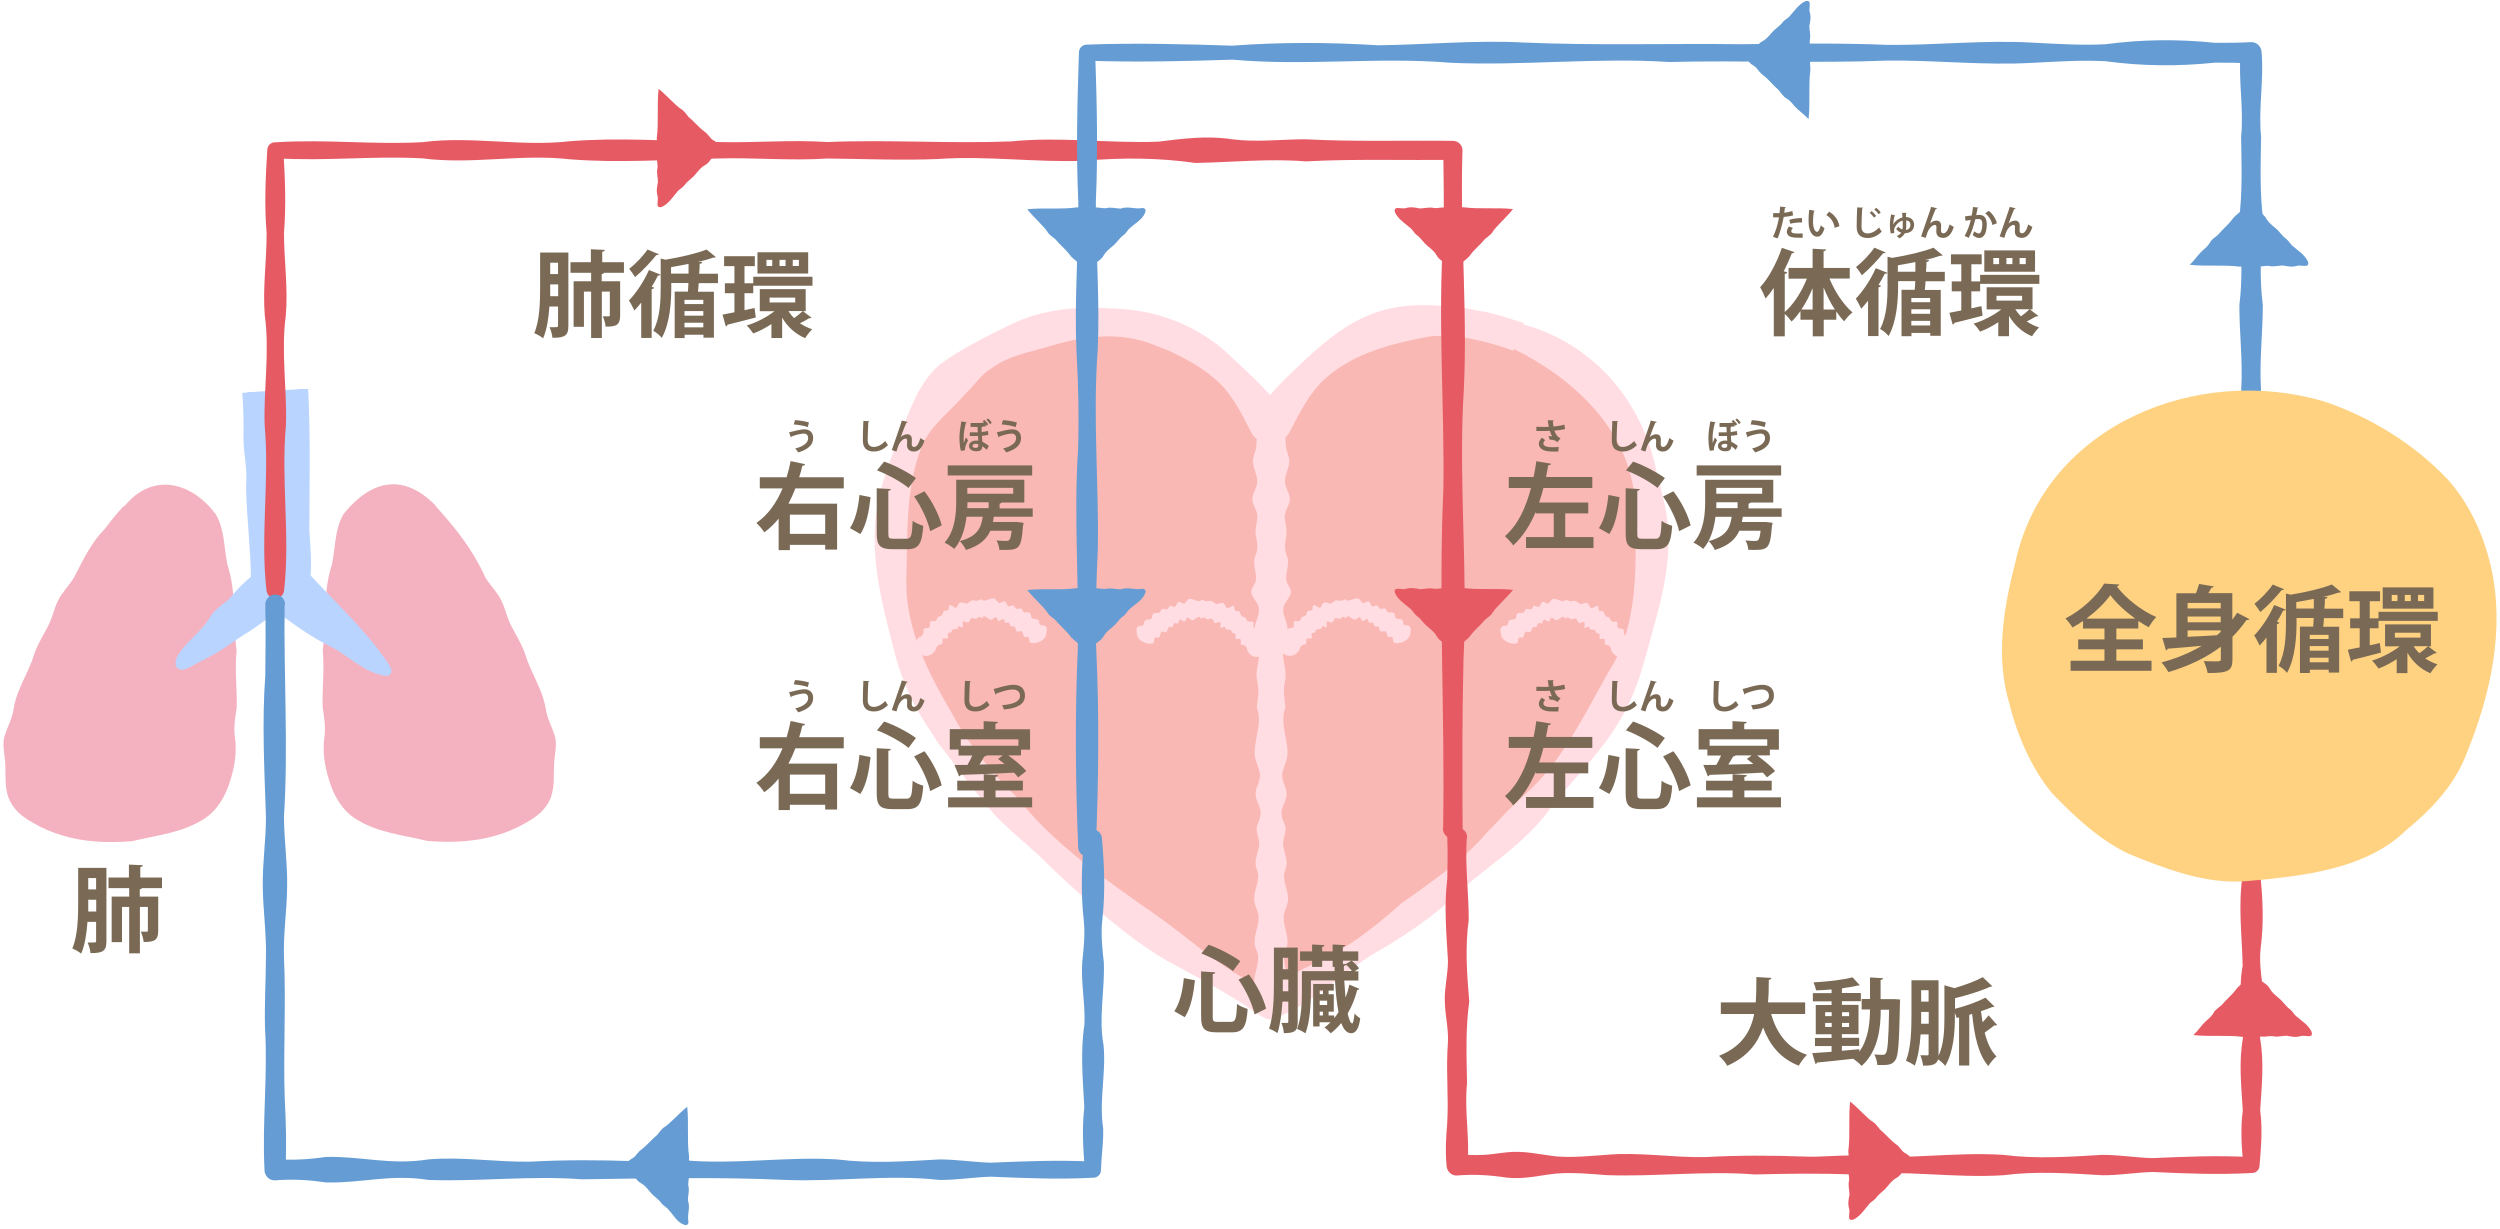
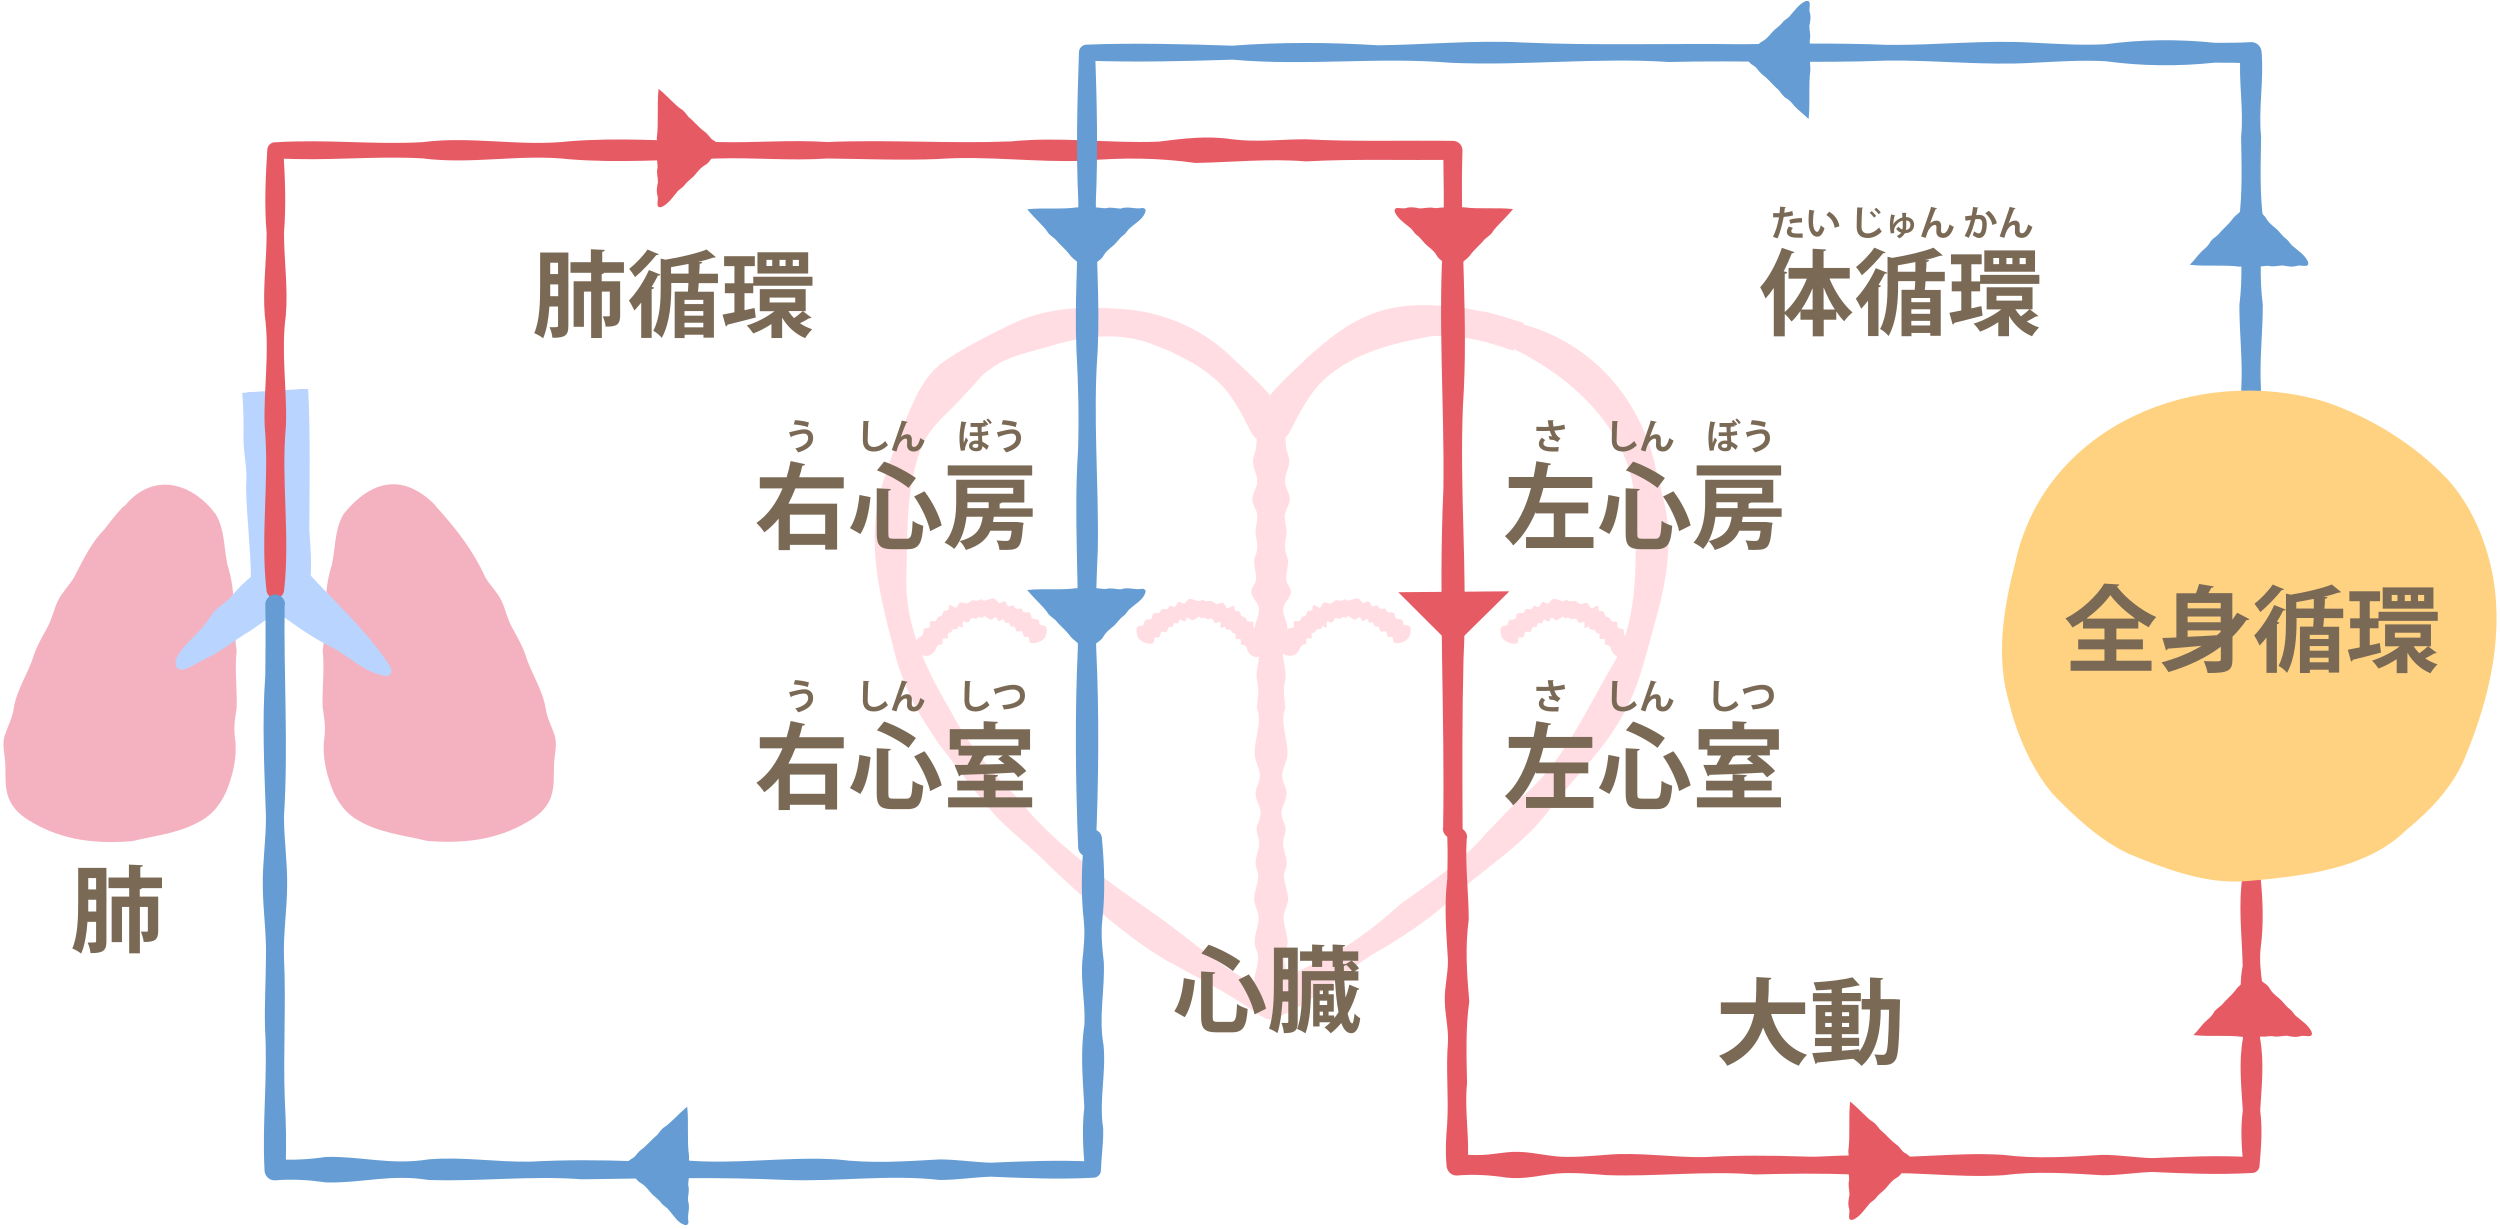
<svg xmlns="http://www.w3.org/2000/svg" width="478" height="235" viewBox="0 0 478 235" fill="none">
  <g clip-path="url(#clip0_2060_84262)">
    <path d="M24.747 97.855C16.547 106.055 -4.103 143.305 4.222 153.58C12.522 163.855 40.872 159.93 42.847 148.68C44.797 137.43 43.772 103.205 38.947 97.855C34.547 92.955 29.172 93.455 24.772 97.855H24.747Z" fill="#F4B2C1" />
    <path d="M25.898 99.006C23.323 101.356 21.724 104.681 19.849 107.581C17.099 110.631 16.099 113.281 14.498 116.856C12.198 119.681 10.948 123.031 9.473 126.331C7.623 129.431 7.298 133.106 5.798 136.356C5.024 137.981 5.024 139.806 4.973 141.556C4.824 143.256 3.599 144.831 3.623 146.556C3.549 148.256 4.149 149.906 4.848 151.156C7.098 156.031 12.198 157.231 17.148 157.831C20.599 158.581 24.099 157.731 27.573 157.656C32.574 156.581 37.224 154.181 40.724 150.731C41.849 149.381 41.623 147.656 41.623 146.031C41.574 144.256 41.974 142.506 42.349 140.731C42.724 138.956 42.574 137.131 42.298 135.331C42.273 131.731 42.648 128.156 41.974 124.556C42.048 120.631 41.824 117.731 41.048 113.831C40.748 110.331 40.998 106.631 39.474 103.356C38.898 101.856 38.449 100.431 37.824 98.981C35.173 94.681 28.599 95.956 25.898 99.031V99.006ZM23.748 96.856C29.023 90.231 36.548 92.056 41.224 98.281C42.998 101.231 42.798 104.806 43.498 108.031C45.298 113.556 44.423 118.681 45.248 124.406C44.849 128.081 45.373 131.731 45.248 135.356C44.949 137.181 44.673 138.981 44.898 140.831C45.324 143.556 44.923 146.506 44.048 149.131C43.224 152.081 41.523 155.031 38.923 156.631C34.648 159.331 29.898 159.681 25.299 160.831C18.523 161.381 11.948 160.731 5.949 157.106C4.248 156.131 2.474 154.731 1.649 152.581C0.874 150.506 1.099 148.456 1.024 146.556C1.024 144.656 0.349 142.631 0.849 140.781C1.423 138.981 2.373 137.331 2.623 135.406C3.224 131.706 5.498 128.606 6.548 125.056C7.149 123.306 8.123 121.731 8.973 120.106C9.899 118.531 10.248 116.631 11.024 114.981C11.799 113.306 13.198 111.981 14.149 110.431C15.848 107.131 17.398 103.781 20.049 101.106C21.174 99.606 22.323 98.181 23.674 96.731L23.799 96.856H23.748Z" fill="#F4B2C1" />
    <path d="M82.149 97.855C90.349 106.055 110.999 143.305 102.674 153.58C94.374 163.855 66.024 159.93 64.049 148.68C62.099 137.43 63.124 103.205 67.949 97.855C72.349 92.955 77.724 93.455 82.124 97.855H82.149Z" fill="#F4B2C1" />
    <path d="M83.275 96.731C87.1 100.956 90.5 105.231 92.8 110.406C93.75 111.981 95.15 113.281 95.925 114.956C96.7 116.631 97.05 118.506 97.975 120.081C98.825 121.706 99.8 123.281 100.4 125.031C101.45 128.581 103.7 131.681 104.325 135.381C104.575 137.281 105.525 138.956 106.1 140.731C106.6 142.606 105.925 144.606 105.925 146.506C105.85 148.406 106.05 150.456 105.3 152.531C104.475 154.681 102.7 156.081 101 157.056C95 160.681 88.425 161.331 81.65 160.781C77.05 159.631 72.3 159.281 68.025 156.581C65.425 154.956 63.725 152.031 62.9 149.081C62.05 146.456 61.625 143.506 62.05 140.781C62.275 138.931 61.975 137.131 61.7 135.306C61.55 131.656 62.075 128.031 61.7 124.356C62.525 118.606 61.65 113.506 63.45 107.981C64.15 104.756 63.95 101.181 65.725 98.231C71.15 91.531 77.325 90.531 83.325 96.706L83.275 96.731ZM81.125 98.881C77.525 95.706 70.8 94.556 68.7 99.881C68.3 101.031 67.875 102.156 67.45 103.331C65.925 106.631 66.175 110.306 65.875 113.806C65.1 117.706 64.875 120.631 64.95 124.531C64.825 126.331 64.45 128.106 64.425 129.906C65.025 133.606 64 137.106 64.55 140.706C64.9 142.481 65.325 144.231 65.275 146.006C65.275 147.656 65.05 149.381 66.175 150.706C69.675 154.156 74.325 156.556 79.325 157.631C82.8 157.731 86.3 158.581 89.75 157.806C94.7 157.206 99.825 156.031 102.05 151.131C102.725 149.881 103.325 148.231 103.275 146.531C103.275 144.806 102.075 143.206 101.925 141.531C101.85 139.781 101.875 137.981 101.1 136.331C99.6 133.081 99.3 129.406 97.425 126.306C95.95 123.006 94.725 119.656 92.4 116.831C90.8 113.231 89.825 110.581 87.05 107.556C85.95 106.156 85.325 104.431 84.3 102.981C83.275 101.556 82.175 100.131 81 98.981L81.125 98.856V98.881Z" fill="#F4B2C1" />
    <path d="M47.246 75.005L48.897 110.705C48.897 110.705 33.346 125.78 34.547 126.98C35.746 128.18 52.996 115.955 52.996 115.955C52.996 115.955 73.871 130.155 74.121 128.255C74.371 126.355 58.447 110.33 58.447 110.33L58.121 74.356" fill="#B8D4FF" />
    <path d="M48.197 74.956C48.972 86.981 49.222 98.956 49.872 110.981C48.622 112.506 47.222 113.906 45.697 115.206C44.297 116.356 43.547 118.156 42.072 119.231C39.822 120.656 38.147 123.031 36.622 125.156C36.472 125.381 35.672 126.381 35.547 126.656C35.447 126.756 35.472 127.006 35.397 126.581C35.272 126.206 34.847 126.081 34.822 126.131C36.197 125.981 37.697 125.031 38.947 124.256C41.922 122.206 45.172 120.531 47.997 118.306C49.372 117.531 51.272 116.281 52.497 115.281L52.947 114.956L53.447 115.281C58.772 118.206 63.347 122.331 68.772 125.056C70.372 125.756 72.347 127.081 73.797 127.656C73.797 127.656 73.797 127.656 73.697 127.706C73.622 127.706 73.372 127.956 73.372 128.106C73.322 128.256 73.397 128.231 73.372 128.156C72.747 126.606 71.372 125.431 70.247 124.206C66.347 119.606 62.097 115.231 57.772 111.006C57.422 110.731 57.547 110.756 57.497 110.356C57.222 101.356 57.647 92.356 57.147 83.381C57.047 80.381 57.072 77.381 57.247 74.381H58.922C59.372 83.356 59.172 92.356 59.147 101.356C59.322 104.356 59.622 107.331 59.372 110.356L59.097 109.706C64.247 115.356 70.022 120.506 74.272 126.931C74.547 127.431 74.897 127.756 74.822 128.506C74.747 129.006 74.147 129.306 73.772 129.256C69.322 128.531 66.597 125.206 62.722 123.381C59.072 121.531 55.822 119.106 52.522 116.706H53.472C51.197 118.056 49.022 120.031 46.697 121.306C44.497 122.781 42.147 124.556 39.772 125.706C38.572 126.306 37.272 127.081 36.047 127.681C35.247 128.031 34.097 128.456 33.597 127.206C33.422 125.656 34.297 125.006 34.972 123.956C36.772 121.831 38.972 120.131 40.372 117.681C41.397 116.131 43.197 115.331 44.347 113.906C45.522 112.506 46.797 111.206 48.247 110.081L47.972 110.806C47.972 104.856 47.122 98.906 47.047 92.956C47.347 89.956 46.622 87.006 46.547 84.031C46.622 81.056 46.547 78.081 46.322 75.106L48.197 75.031V74.956Z" fill="#B8D4FF" />
-     <path d="M290.347 64.407C257.297 51.883 243.347 81.108 243.347 81.108H242.372C242.372 81.108 228.672 52.583 195.372 64.407C166.397 74.683 167.372 109.758 174.472 127.558C188.897 163.658 241.472 191.808 242.822 192.208C242.822 192.208 296.797 163.658 311.222 127.558C318.347 109.758 321.147 76.082 290.322 64.407H290.347Z" fill="#FAB8B4" />
    <path d="M289.348 67.057C284.273 65.257 279.023 63.882 273.623 64.282C266.523 65.607 259.173 67.307 253.523 72.257C250.323 75.057 248.323 79.307 246.548 82.632C245.723 84.232 244.023 84.807 242.373 84.632C240.973 84.632 239.773 83.782 239.198 82.632C237.473 79.207 235.373 74.832 231.923 72.157C229.548 70.057 226.473 68.507 223.648 67.132L220.673 65.957C214.573 63.457 207.748 64.107 201.523 65.957C197.373 67.257 192.898 67.882 189.373 70.557C187.498 71.657 186.373 73.657 184.823 75.032C182.123 78.282 178.398 80.857 176.473 84.807C172.998 93.082 173.573 102.282 173.273 111.132C173.223 120.357 177.448 128.582 181.973 136.332C185.173 142.357 189.598 147.782 194.498 152.507C201.523 161.507 211.548 168.282 220.823 174.807C228.223 179.932 234.823 186.657 243.548 189.632L241.548 189.832C244.398 187.907 247.423 186.082 250.598 184.557C257.148 181.757 262.698 177.382 267.998 172.682C273.673 168.607 279.598 164.707 284.173 159.307C286.648 156.832 288.898 154.182 291.573 151.907C299.473 144.907 303.498 135.207 308.773 126.407C313.548 117.232 312.698 106.332 312.648 96.432C311.898 82.607 301.273 72.582 289.473 66.732L289.373 67.007L289.348 67.057ZM291.248 62.032C304.648 65.682 314.048 76.657 316.748 90.257C317.298 91.807 317.673 94.107 318.098 95.707C319.973 103.082 318.698 110.732 316.773 117.757C314.773 124.782 313.298 132.357 309.223 138.532C305.348 144.907 299.848 149.782 295.598 155.657C291.098 161.432 284.873 165.357 279.473 170.057C274.348 175.182 268.348 179.107 262.098 182.682C255.923 186.757 250.623 192.132 243.548 194.782C242.298 195.282 241.123 194.182 240.098 193.632C234.748 189.832 228.923 186.857 223.173 183.732C215.098 178.982 207.848 172.307 201.023 165.907C197.723 162.457 193.898 159.607 190.548 156.207C186.598 151.782 183.123 146.782 179.398 142.107L177.423 139.057C174.723 135.007 172.673 130.532 171.323 125.832C168.898 116.407 166.098 106.807 167.673 96.982C168.523 92.082 170.423 87.482 172.173 82.882C173.998 78.357 175.673 73.157 179.698 69.682C183.873 66.632 188.423 64.457 192.998 62.157C199.223 59.057 206.298 58.482 213.123 59.007C221.448 59.257 229.448 62.407 235.398 68.207C239.148 71.807 242.948 74.832 245.573 79.557L242.398 77.557C242.723 77.557 243.048 77.557 243.373 77.557L240.173 79.582C242.623 74.882 246.373 71.907 249.998 68.357C253.598 65.082 257.548 61.832 262.323 60.032C267.073 58.157 272.323 58.082 277.173 58.632C279.323 58.582 282.298 59.432 284.423 59.707C286.773 60.282 289.048 61.057 291.373 61.757L291.273 62.032H291.248Z" fill="#FFDDE3" />
    <path d="M245.872 81.882C245.722 83.032 245.772 84.182 245.872 85.332C245.972 86.482 246.747 87.632 246.447 88.782C246.247 89.932 245.597 91.082 245.697 92.232C245.747 93.382 246.772 94.532 246.597 95.682C246.447 96.807 245.472 97.932 245.672 99.132C245.772 100.282 246.147 101.432 245.922 102.582C245.697 103.732 245.547 104.882 245.947 106.032C246.822 107.857 245.622 109.432 245.972 111.182C246.172 111.757 246.697 112.332 246.797 112.907C247.072 114.057 245.372 115.207 245.372 116.357C245.222 117.507 245.972 118.657 246.147 119.807C246.322 120.957 245.997 122.107 245.647 123.257C244.647 125.557 246.222 127.832 245.697 130.132C245.272 132.207 245.572 133.307 245.772 135.282C244.672 138.057 246.172 140.982 246.172 143.882C246.222 145.032 245.622 146.182 245.297 147.332C244.922 148.482 245.397 149.632 245.847 150.782C246.247 151.932 245.772 153.082 245.272 154.232C244.747 155.432 245.147 156.557 245.647 157.682C246.122 158.857 245.372 159.982 245.322 161.132C245.297 162.282 245.847 163.432 245.972 164.582C246.222 165.732 245.272 166.882 245.547 168.032C245.647 169.182 246.197 170.332 246.247 171.482C246.447 172.632 245.672 173.782 245.472 174.932C245.147 177.232 246.972 179.507 245.772 181.807C244.897 184.082 246.672 186.357 246.222 188.682C246.172 191.032 245.247 194.782 242.097 193.707C240.097 192.932 240.047 190.432 239.847 188.682C239.422 186.357 241.172 184.082 240.297 181.807C239.097 179.507 240.922 177.232 240.597 174.932C240.397 173.782 239.622 172.632 239.822 171.482C239.872 170.332 240.422 169.182 240.522 168.032C240.822 166.882 239.847 165.732 240.097 164.582C240.222 163.432 240.797 162.282 240.747 161.132C240.697 160.007 239.947 158.857 240.422 157.682C240.897 156.557 241.297 155.432 240.797 154.232C240.297 153.082 239.822 151.932 240.222 150.782C240.672 149.632 241.147 148.482 240.772 147.332C240.447 146.182 239.847 145.032 239.897 143.882C239.897 141.007 241.397 138.057 240.297 135.282C240.522 133.307 240.797 132.207 240.372 130.132C239.822 127.832 241.422 125.557 240.422 123.257C240.072 122.107 239.747 120.957 239.922 119.807C240.097 118.657 240.847 117.507 240.697 116.357C240.697 115.207 238.997 114.057 239.272 112.907C239.347 112.332 239.872 111.757 240.097 111.182C240.447 109.432 239.247 107.832 240.122 106.032C240.547 104.882 240.397 103.732 240.147 102.582C239.747 100.857 240.897 99.132 240.097 97.432C239.847 96.857 239.522 96.282 239.472 95.707C239.272 94.557 240.322 93.407 240.372 92.257C240.472 91.107 239.822 89.957 239.622 88.807C239.322 87.657 240.097 86.507 240.197 85.357C240.297 84.207 240.347 83.057 240.197 81.907C239.822 77.707 246.222 77.632 245.872 81.907V81.882Z" fill="#FFDDE3" />
    <path d="M175.972 121.807C176.222 121.632 176.372 121.382 176.522 121.107C176.647 120.857 176.422 120.282 176.772 120.182C177.072 120.057 177.597 120.107 177.747 119.857C177.922 119.632 177.622 118.932 177.922 118.782C178.247 118.657 178.897 118.907 178.997 118.607C179.172 118.357 179.197 117.957 179.547 117.882C179.872 117.807 180.172 117.707 180.247 117.307C180.372 116.382 181.097 117.032 181.372 116.507C181.422 116.307 181.372 115.932 181.497 115.782C181.672 115.432 182.522 116.307 182.772 116.182C183.072 116.132 183.147 115.557 183.397 115.307C183.647 115.082 184.047 115.207 184.397 115.307C185.147 115.732 185.497 114.582 186.197 114.807C187.272 114.957 186.872 114.782 187.597 114.582C187.747 114.582 187.922 114.832 188.072 114.857C188.672 114.832 189.347 114.382 189.997 114.407C190.322 114.432 190.572 114.882 190.822 115.157C191.072 115.457 191.422 115.207 191.822 115.007C192.197 114.832 192.397 115.282 192.572 115.657C192.722 116.107 193.097 115.932 193.522 115.757C193.922 115.607 193.997 116.182 194.222 116.357C194.472 116.507 194.922 116.307 195.222 116.357C195.572 116.357 195.472 117.082 195.822 117.057C196.122 117.157 196.547 117.007 196.822 117.157C197.147 117.232 197.097 117.782 197.222 118.082C197.547 118.607 198.747 118.032 198.697 119.032C198.697 119.457 198.997 119.557 199.397 119.557C200.322 119.607 200.222 120.532 200.022 121.332C199.772 122.507 198.197 123.107 197.247 122.957C196.447 122.957 197.122 121.632 196.297 121.782C195.397 122.057 195.797 120.857 195.272 120.682C194.997 120.632 194.522 120.882 194.372 120.682C194.197 120.507 194.197 120.107 194.022 119.882C193.922 119.582 193.397 119.982 193.272 119.732C193.097 119.557 193.072 119.132 192.847 119.032C192.597 118.957 192.197 119.307 192.122 118.907C192.022 118.532 191.897 118.182 191.547 118.457C191.222 118.657 190.897 118.932 190.772 118.557C190.647 118.232 190.472 117.857 190.197 118.057C189.922 118.232 189.647 118.557 189.422 118.482C188.972 118.457 188.547 117.782 188.122 117.832C187.847 118.057 187.847 118.357 187.447 118.007C187.197 117.857 186.997 118.057 186.797 118.207C186.447 118.657 185.722 117.682 185.497 118.507C185.347 118.782 185.247 119.082 184.972 119.032C184.722 119.032 184.322 118.682 184.147 118.857C183.922 118.957 184.272 120.032 183.997 120.007C183.872 120.007 183.597 119.782 183.422 119.732C183.247 119.682 183.197 119.807 183.147 119.932C183.147 120.657 181.972 119.932 181.972 120.707C181.897 120.957 181.547 120.957 181.322 121.057C181.047 121.132 181.322 121.732 181.222 121.982C181.147 122.232 180.497 121.932 180.297 122.107C180.097 122.257 180.247 122.707 180.197 122.982C180.197 123.307 179.647 123.157 179.447 123.332C179.247 123.482 179.072 123.657 178.997 123.907C178.697 124.982 177.597 125.632 176.522 125.332C174.872 124.932 174.522 122.582 175.922 121.707L175.972 121.807Z" fill="#FFDDE3" />
    <path d="M238.448 124.006C238.373 123.756 238.198 123.581 237.998 123.431C237.798 123.281 237.248 123.406 237.248 123.081C237.198 122.806 237.348 122.356 237.148 122.206C236.948 122.056 236.298 122.331 236.223 122.081C236.148 121.831 236.398 121.231 236.123 121.156C235.898 121.056 235.573 121.056 235.473 120.806C235.473 120.031 234.323 120.756 234.298 120.031C234.248 119.881 234.173 119.781 234.023 119.831C233.848 119.881 233.573 120.106 233.448 120.106C233.198 120.131 233.523 119.056 233.298 118.956C233.123 118.781 232.723 119.106 232.473 119.131C232.223 119.181 232.098 118.881 231.948 118.606C231.698 117.781 230.973 118.731 230.648 118.306C230.448 118.181 230.248 117.956 229.998 118.106C229.873 118.181 229.748 118.306 229.648 118.256C229.548 118.231 229.448 117.981 229.323 117.931C228.898 117.881 228.473 118.531 228.023 118.581C227.823 118.656 227.523 118.331 227.248 118.156C226.973 117.956 226.798 118.331 226.673 118.656C226.548 119.006 226.223 118.756 225.898 118.556C225.548 118.306 225.398 118.631 225.323 119.006C225.248 119.406 224.823 119.056 224.598 119.131C224.373 119.231 224.323 119.656 224.173 119.831C224.048 120.081 223.523 119.681 223.423 119.981C223.273 120.181 223.248 120.606 223.073 120.781C222.948 121.006 222.448 120.731 222.173 120.781C221.623 120.956 222.048 122.156 221.148 121.881C220.323 121.731 220.998 123.081 220.198 123.056C219.248 123.231 217.623 122.556 217.423 121.431C217.223 120.631 217.123 119.706 218.048 119.656C219.148 119.756 218.373 118.506 219.348 118.481C219.698 118.431 220.073 118.481 220.223 118.181C220.348 117.881 220.298 117.306 220.623 117.256C220.898 117.131 221.348 117.256 221.623 117.156C221.973 117.156 221.873 116.431 222.223 116.456C222.548 116.381 222.973 116.581 223.223 116.456C223.473 116.281 223.523 115.706 223.923 115.856C224.348 116.031 224.698 116.206 224.873 115.756C225.048 115.356 225.248 114.931 225.623 115.106C225.998 115.306 226.373 115.556 226.623 115.256C226.873 114.981 227.123 114.531 227.448 114.506C228.398 114.481 229.048 115.331 229.848 114.681C230.598 114.881 230.198 115.056 231.248 114.906C231.973 114.681 232.298 115.831 233.048 115.406C233.398 115.306 233.798 115.181 234.048 115.406C234.273 115.656 234.348 116.231 234.673 116.281C234.923 116.431 235.773 115.556 235.948 115.881C236.048 116.031 235.998 116.406 236.073 116.606C236.148 116.806 236.298 116.831 236.473 116.831C237.423 116.706 236.923 117.956 237.898 117.981C238.248 118.031 238.298 118.456 238.448 118.706C238.573 119.006 239.198 118.756 239.523 118.881C239.823 119.006 239.523 119.706 239.698 119.956C239.848 120.206 240.373 120.156 240.673 120.281C241.023 120.381 240.798 120.956 240.923 121.206C241.048 121.481 241.198 121.731 241.473 121.906C244.373 124.231 239.698 127.606 238.398 124.106L238.448 124.006Z" fill="#FFDDE3" />
    <path d="M245.546 121.807C245.796 121.632 245.946 121.382 246.096 121.107C246.221 120.857 245.996 120.282 246.346 120.182C246.646 120.057 247.171 120.107 247.321 119.857C247.496 119.632 247.196 118.932 247.496 118.782C247.821 118.657 248.471 118.907 248.571 118.607C248.746 118.357 248.771 117.957 249.121 117.882C249.446 117.807 249.746 117.707 249.821 117.307C249.946 116.382 250.671 117.032 250.946 116.507C250.996 116.307 250.946 115.932 251.071 115.782C251.246 115.432 252.096 116.307 252.346 116.182C252.646 116.132 252.721 115.557 252.971 115.307C253.221 115.082 253.621 115.207 253.971 115.307C254.721 115.732 255.071 114.582 255.771 114.807C256.846 114.957 256.446 114.782 257.171 114.582C257.321 114.582 257.496 114.832 257.646 114.857C258.246 114.832 258.921 114.382 259.571 114.407C259.896 114.432 260.146 114.882 260.396 115.157C260.646 115.457 260.996 115.207 261.396 115.007C261.771 114.832 261.971 115.282 262.146 115.657C262.296 116.107 262.671 115.932 263.096 115.757C263.496 115.607 263.571 116.182 263.796 116.357C264.046 116.507 264.496 116.307 264.796 116.357C265.146 116.357 265.046 117.082 265.396 117.057C265.696 117.157 266.121 117.007 266.396 117.157C266.721 117.232 266.671 117.782 266.796 118.082C267.121 118.607 268.321 118.032 268.271 119.032C268.271 119.457 268.571 119.557 268.971 119.557C269.896 119.607 269.796 120.532 269.596 121.332C269.346 122.507 267.771 123.107 266.821 122.957C266.021 122.957 266.696 121.632 265.871 121.782C264.971 122.057 265.371 120.857 264.846 120.682C264.571 120.632 264.096 120.882 263.946 120.682C263.771 120.507 263.771 120.107 263.596 119.882C263.496 119.582 262.971 119.982 262.846 119.732C262.671 119.557 262.646 119.132 262.421 119.032C262.171 118.957 261.771 119.307 261.696 118.907C261.596 118.532 261.471 118.182 261.121 118.457C260.796 118.657 260.471 118.932 260.346 118.557C260.221 118.232 260.046 117.857 259.771 118.057C259.146 118.557 259.021 118.632 258.371 118.157C258.171 118.032 257.921 117.757 257.696 117.832C257.571 117.882 257.471 118.132 257.371 118.157C257.271 118.207 257.146 118.082 257.021 118.007C256.771 117.857 256.571 118.057 256.371 118.207C256.021 118.657 255.296 117.682 255.071 118.507C254.921 118.782 254.821 119.082 254.546 119.032C254.296 119.032 253.896 118.682 253.721 118.857C253.496 118.957 253.846 120.032 253.571 120.007C253.446 120.007 253.171 119.782 252.996 119.732C252.821 119.682 252.771 119.807 252.721 119.932C252.721 120.657 251.546 119.932 251.546 120.707C251.471 120.957 251.121 120.957 250.896 121.057C250.621 121.132 250.896 121.732 250.796 121.982C250.721 122.232 250.071 121.932 249.871 122.107C249.671 122.257 249.821 122.707 249.771 122.982C249.771 123.307 249.221 123.157 249.021 123.332C248.821 123.482 248.646 123.657 248.571 123.907C248.271 124.982 247.171 125.632 246.096 125.332C244.446 124.932 244.096 122.582 245.496 121.707L245.546 121.807Z" fill="#FFDDE3" />
    <path d="M308.046 124.006C307.971 123.756 307.796 123.581 307.596 123.431C307.396 123.281 306.846 123.406 306.846 123.081C306.796 122.806 306.946 122.356 306.746 122.206C306.546 122.056 305.896 122.331 305.821 122.081C305.746 121.831 305.996 121.231 305.721 121.156C305.496 121.056 305.171 121.056 305.071 120.806C305.071 120.031 303.921 120.756 303.896 120.031C303.846 119.881 303.771 119.781 303.621 119.831C303.446 119.881 303.171 120.106 303.046 120.106C302.796 120.131 303.121 119.056 302.896 118.956C302.721 118.781 302.321 119.106 302.071 119.131C301.821 119.181 301.696 118.881 301.546 118.606C301.296 117.781 300.571 118.731 300.246 118.306C300.046 118.181 299.846 117.956 299.596 118.106C299.471 118.181 299.346 118.306 299.246 118.256C299.146 118.231 299.046 117.981 298.921 117.931C298.496 117.881 298.071 118.531 297.621 118.581C297.421 118.656 297.121 118.331 296.846 118.156C296.571 117.956 296.396 118.331 296.271 118.656C296.146 119.006 295.821 118.756 295.496 118.556C295.146 118.306 294.996 118.631 294.921 119.006C294.846 119.406 294.421 119.056 294.196 119.131C293.971 119.231 293.921 119.656 293.771 119.831C293.646 120.081 293.121 119.681 293.021 119.981C292.871 120.181 292.846 120.606 292.671 120.781C292.546 121.006 292.046 120.731 291.771 120.781C291.221 120.956 291.646 122.156 290.746 121.881C289.921 121.731 290.596 123.081 289.796 123.056C288.846 123.231 287.221 122.556 287.021 121.431C286.821 120.631 286.721 119.706 287.646 119.656C288.746 119.756 287.971 118.506 288.946 118.481C289.296 118.431 289.671 118.481 289.821 118.181C289.946 117.881 289.896 117.306 290.221 117.256C290.496 117.131 290.946 117.256 291.221 117.156C291.571 117.156 291.471 116.431 291.821 116.456C292.146 116.381 292.571 116.581 292.821 116.456C293.071 116.281 293.121 115.706 293.521 115.856C293.946 116.031 294.296 116.206 294.471 115.756C294.646 115.356 294.846 114.931 295.221 115.106C295.596 115.306 295.971 115.556 296.221 115.256C296.471 114.981 296.721 114.531 297.046 114.506C297.996 114.481 298.646 115.331 299.446 114.681C300.196 114.881 299.796 115.056 300.846 114.906C301.571 114.681 301.896 115.831 302.646 115.406C302.996 115.306 303.396 115.181 303.646 115.406C303.871 115.656 303.946 116.231 304.271 116.281C304.521 116.431 305.371 115.556 305.546 115.881C305.646 116.031 305.596 116.406 305.671 116.606C305.746 116.806 305.896 116.831 306.071 116.831C307.021 116.706 306.521 117.956 307.496 117.981C307.846 118.031 307.896 118.456 308.046 118.706C308.171 119.006 308.796 118.756 309.121 118.881C309.421 119.006 309.121 119.706 309.296 119.956C309.446 120.206 309.971 120.156 310.271 120.281C310.621 120.381 310.396 120.956 310.521 121.206C310.646 121.481 310.796 121.731 311.071 121.906C313.971 124.231 309.296 127.606 307.996 124.106L308.046 124.006Z" fill="#FFDDE3" />
    <path d="M353.697 53.256H349.797C350.822 55.781 352.472 58.256 354.197 59.731C353.697 60.131 352.972 60.856 352.622 61.431C352.072 60.906 351.572 60.256 351.097 59.556V61.131H348.697V64.306H346.597V61.131H344.247V59.481C343.697 60.231 343.147 60.931 342.547 61.481C342.247 61.056 341.697 60.431 341.247 60.031V64.306H339.147V55.056C338.647 55.806 338.122 56.481 337.572 57.081C337.372 56.531 336.847 55.431 336.547 54.906C338.122 53.231 339.722 50.256 340.697 47.381L343.097 48.206C343.022 48.356 342.872 48.431 342.597 48.431C342.147 49.581 341.622 50.756 341.047 51.881L341.722 52.056C341.697 52.206 341.572 52.356 341.247 52.356V59.656C342.947 58.181 344.497 55.756 345.472 53.281H341.972V51.231H346.572V47.556L349.147 47.706C349.147 47.856 348.997 48.006 348.672 48.031V51.231H353.672V53.281L353.697 53.256ZM346.572 55.081C345.972 56.556 345.247 57.981 344.422 59.181H346.572V55.081ZM348.672 59.181H350.822C349.997 57.931 349.272 56.456 348.672 54.956V59.181Z" fill="#7A6A55" />
    <path d="M357.17 64.305V57.505C356.745 58.056 356.295 58.556 355.87 59.031C355.645 58.581 355.145 57.556 354.82 57.105C356.145 55.755 357.695 53.456 358.645 51.281L360.87 52.156C360.795 52.281 360.62 52.355 360.37 52.331C360.02 53.031 359.62 53.781 359.17 54.48L359.645 54.63C359.595 54.781 359.47 54.906 359.17 54.931V64.255H357.145L357.17 64.305ZM360.545 48.255C360.445 48.38 360.32 48.456 360.07 48.406C359.07 49.656 357.395 51.456 355.995 52.63C355.745 52.206 355.195 51.431 354.87 51.056C356.095 50.105 357.595 48.531 358.37 47.355L360.57 48.281L360.545 48.255ZM371.87 53.781H368.17C368.145 54.355 368.07 54.931 368.02 55.431H371.07V64.206H369.07V63.656H365.47V64.281H363.57V55.406H366.095C366.145 54.906 366.17 54.355 366.195 53.755H362.92V54.581C362.92 57.281 362.695 61.431 361.095 64.255C360.795 63.831 359.97 63.13 359.47 62.906C360.795 60.431 360.895 57.081 360.895 54.581V49.081L361.795 49.306C364.67 48.831 367.82 48.105 369.67 47.355L371.445 48.806C371.445 48.806 371.295 48.906 371.145 48.906C371.07 48.906 371.02 48.906 370.945 48.906C370.12 49.206 369.12 49.48 368.02 49.73H368.82C368.82 49.956 368.67 50.056 368.345 50.081C368.345 50.681 368.32 51.331 368.245 51.98H371.845V53.806L371.87 53.781ZM362.895 51.956H366.22C366.22 51.331 366.22 50.706 366.22 50.105C365.12 50.331 363.97 50.531 362.87 50.73V51.98L362.895 51.956ZM369.045 57.781V56.98H365.445V57.781H369.045ZM369.045 60.005V59.13H365.445V60.005H369.045ZM365.445 62.23H369.045V61.355H365.445V62.23Z" fill="#7A6A55" />
    <path d="M378.848 58.531L379.073 60.356C377.098 60.881 374.998 61.406 373.673 61.731C373.648 61.881 373.523 62.031 373.348 62.056L372.723 59.806C373.348 59.681 374.148 59.531 374.998 59.356V55.706H373.173V53.806H374.998V50.531H373.023V48.631H378.898V50.531H376.923V53.806H378.598V55.706H376.923V58.956L378.848 58.531ZM388.073 59.131L389.748 60.406C389.748 60.406 389.573 60.506 389.448 60.506C389.398 60.506 389.323 60.506 389.273 60.506C388.848 60.756 388.123 61.181 387.523 61.456C388.223 61.931 389.023 62.331 389.873 62.606C389.423 63.031 388.823 63.781 388.523 64.306C386.673 63.531 385.148 62.156 384.123 60.381V64.281H382.073V61.606C380.948 62.356 379.748 62.981 378.598 63.406C378.298 62.956 377.748 62.256 377.348 61.881C379.173 61.331 381.173 60.306 382.648 59.156H379.848V54.931H388.623V59.156H388.073V59.131ZM378.598 52.556H389.923V54.281H378.598V52.556ZM389.098 47.881V51.956H379.398V47.881H389.098ZM382.223 50.506V49.331H381.123V50.506H382.223ZM381.723 56.556V57.481H386.623V56.556H381.723ZM384.773 50.506V49.331H383.623V50.506H384.773ZM385.323 59.131C385.623 59.606 385.998 60.081 386.398 60.481C386.948 60.106 387.648 59.531 388.048 59.131H385.323ZM387.323 50.506V49.331H386.148V50.506H387.323Z" fill="#7A6A55" />
    <path d="M342.896 41.156C342.371 41.331 341.696 41.431 341.046 41.481C340.771 42.906 340.371 44.456 339.871 45.581L338.996 45.281C339.521 44.206 339.921 42.906 340.146 41.556C340.046 41.556 339.546 41.556 339.421 41.556C339.271 41.556 339.146 41.556 339.021 41.556V40.756C339.221 40.756 339.571 40.756 339.896 40.756C339.996 40.756 340.121 40.756 340.246 40.756C340.296 40.356 340.346 39.906 340.371 39.506L341.471 39.606C341.471 39.606 341.371 39.756 341.271 39.756C341.246 40.006 341.171 40.356 341.146 40.681C341.671 40.606 342.246 40.506 342.696 40.331L342.846 41.181L342.896 41.156ZM344.696 45.456C344.496 45.456 344.246 45.456 343.996 45.456C343.471 45.456 342.921 45.431 342.546 45.331C341.946 45.181 341.646 44.781 341.646 44.306C341.646 43.981 341.796 43.631 342.071 43.306L342.796 43.581C342.596 43.806 342.496 44.006 342.496 44.181C342.496 44.556 342.846 44.656 343.871 44.656C344.146 44.656 344.421 44.656 344.671 44.631V45.481L344.696 45.456ZM342.121 42.031C342.796 41.806 343.746 41.681 344.546 41.706V42.531C343.821 42.531 342.996 42.581 342.296 42.781L342.121 42.056V42.031Z" fill="#7A6A55" />
    <path d="M346.997 40.306C346.997 40.306 346.897 40.406 346.822 40.431C346.722 40.956 346.647 41.681 346.647 42.306C346.647 43.806 347.072 44.331 347.472 44.331C347.697 44.331 347.997 43.656 348.147 43.081C348.297 43.23 348.647 43.505 348.847 43.63C348.522 44.755 348.072 45.255 347.447 45.255C346.397 45.255 345.872 43.956 345.822 42.831C345.822 42.581 345.797 42.331 345.797 42.056C345.797 41.431 345.847 40.755 345.922 40.105L347.047 40.306H346.997ZM350.797 43.581C350.597 42.355 350.022 41.63 349.197 41.13L349.722 40.48C350.672 41.005 351.472 41.931 351.697 43.255L350.797 43.556V43.581Z" fill="#7A6A55" />
    <path d="M356.246 39.706C356.246 39.706 356.171 39.831 356.046 39.856C355.996 40.756 355.921 42.356 355.921 43.356C355.921 44.231 356.371 44.631 357.096 44.631C357.771 44.631 358.521 44.281 359.296 43.506C359.396 43.706 359.671 44.131 359.796 44.281C358.946 45.131 358.046 45.506 357.096 45.506C355.596 45.506 354.996 44.681 354.996 43.356C354.996 42.456 355.046 40.481 355.096 39.656L356.271 39.706H356.246ZM357.871 40.381C358.171 40.606 358.521 41.031 358.721 41.281L358.321 41.606C358.146 41.356 357.746 40.906 357.496 40.681L357.871 40.356V40.381ZM358.746 39.731C359.046 39.981 359.421 40.356 359.596 40.631L359.196 40.956C359.046 40.706 358.621 40.281 358.371 40.056L358.721 39.731H358.746Z" fill="#7A6A55" />
    <path d="M361.973 42.93C362.248 42.355 363.023 41.755 363.748 41.58C363.748 41.305 363.723 40.98 363.673 40.705H364.548C364.548 40.705 364.498 40.83 364.423 40.855C364.423 41.03 364.423 41.33 364.423 41.505C365.248 41.505 365.973 42.005 365.973 42.955C365.973 43.955 365.323 44.58 364.223 44.58C364.048 44.905 363.698 45.305 363.173 45.58C363.048 45.455 362.773 45.205 362.673 45.13C363.048 44.955 363.373 44.705 363.523 44.48C363.148 44.38 362.773 44.13 362.548 43.755C362.673 43.655 362.873 43.48 362.998 43.33C363.173 43.605 363.498 43.83 363.748 43.855C363.798 43.63 363.798 43.33 363.798 43.08C363.798 42.805 363.798 42.53 363.798 42.18C363.273 42.28 362.648 42.73 362.248 43.555C362.198 43.68 362.148 43.88 362.148 44.105C362.148 44.255 362.148 44.405 362.173 44.555L361.498 44.63C361.398 44.13 361.348 43.555 361.348 43.005C361.348 42.38 361.448 41.605 361.573 41.005L362.348 41.155C362.348 41.155 362.298 41.23 362.248 41.23C362.123 41.63 361.998 42.38 361.973 42.93ZM364.473 42.13C364.473 42.48 364.473 42.855 364.473 43.13C364.473 43.405 364.473 43.755 364.398 43.955C364.923 43.93 365.273 43.555 365.273 42.98C365.273 42.53 364.998 42.155 364.448 42.155L364.473 42.13Z" fill="#7A6A55" />
    <path d="M367.32 45.182C367.745 43.957 368.595 41.457 368.82 40.832C368.97 40.457 369.17 39.782 369.22 39.557L370.37 39.832C370.37 39.832 370.245 40.007 370.07 40.007C369.795 40.657 369.245 42.057 369.02 42.732C369.395 42.357 369.87 42.182 370.27 42.182C370.845 42.182 371.145 42.557 371.145 43.182C371.145 43.307 371.12 43.907 371.12 44.032C371.12 44.432 371.27 44.607 371.57 44.607C372.07 44.607 372.47 44.007 372.77 42.907C373.02 43.082 373.295 43.257 373.57 43.382C373.145 44.682 372.52 45.482 371.545 45.482C370.72 45.482 370.22 45.032 370.22 44.307C370.22 44.182 370.245 43.582 370.245 43.457C370.245 43.157 370.145 43.007 369.97 43.007C369.32 43.007 368.67 43.957 368.495 44.532C368.395 44.807 368.295 45.132 368.195 45.482L367.32 45.207V45.182Z" fill="#7A6A55" />
    <path d="M378.32 39.68C378.32 39.68 378.22 39.805 378.095 39.83C378.045 40.155 377.945 40.755 377.845 41.13C378.02 41.13 378.27 41.08 378.395 41.08C379.52 41.08 379.87 41.855 379.87 42.93C379.845 44.43 379.42 45.505 378.395 45.505C378.12 45.505 377.72 45.38 377.17 44.955C377.27 44.755 377.395 44.455 377.445 44.23C377.92 44.555 378.17 44.63 378.345 44.63C378.62 44.63 378.77 44.405 378.87 44.005C378.97 43.705 379.02 43.13 379.02 42.88C379.02 42.205 378.82 41.88 378.32 41.88C378.145 41.88 377.92 41.88 377.67 41.93C377.37 43.18 376.995 44.38 376.42 45.48L375.645 45.105C376.195 44.105 376.545 43.155 376.82 42.055C376.57 42.105 376.095 42.155 375.795 42.205L375.72 41.355L376.995 41.205C377.095 40.705 377.17 40.13 377.245 39.58L378.345 39.705L378.32 39.68ZM380.945 43.03C380.795 42.13 380.195 41.28 379.595 40.78L380.245 40.305C380.945 40.83 381.645 41.83 381.795 42.705L380.92 43.03H380.945Z" fill="#7A6A55" />
    <path d="M382.348 45.182C382.773 43.957 383.623 41.457 383.848 40.832C383.998 40.457 384.198 39.782 384.248 39.557L385.398 39.832C385.398 39.832 385.273 40.007 385.098 40.007C384.823 40.657 384.273 42.057 384.048 42.732C384.423 42.357 384.898 42.182 385.298 42.182C385.873 42.182 386.173 42.557 386.173 43.182C386.173 43.307 386.148 43.907 386.148 44.032C386.148 44.432 386.298 44.607 386.598 44.607C387.098 44.607 387.498 44.007 387.798 42.907C388.048 43.082 388.323 43.257 388.598 43.382C388.173 44.682 387.548 45.482 386.573 45.482C385.748 45.482 385.248 45.032 385.248 44.307C385.248 44.182 385.273 43.582 385.273 43.457C385.273 43.157 385.173 43.007 384.998 43.007C384.348 43.007 383.698 43.957 383.523 44.532C383.423 44.807 383.323 45.132 383.223 45.482L382.348 45.207V45.182Z" fill="#7A6A55" />
    <path d="M345.122 193.882H338.647C339.697 197.607 341.797 200.432 345.497 201.682C344.972 202.157 344.272 203.132 343.922 203.757C340.472 202.407 338.422 199.932 337.097 196.457C336.097 199.407 334.172 202.057 330.247 203.782C329.922 203.157 329.272 202.382 328.672 201.882C333.072 200.107 334.747 197.182 335.397 193.882H329.022V191.657H335.697C335.822 190.057 335.797 188.407 335.822 186.807L338.697 186.982C338.672 187.182 338.497 187.307 338.197 187.357C338.197 188.732 338.172 190.207 338.047 191.657H345.147V193.882H345.122Z" fill="#7A6A55" />
    <path d="M362.171 191.032L363.296 191.107C363.296 191.257 363.296 191.532 363.271 191.782C363.121 199.282 362.971 201.907 362.396 202.682C361.771 203.607 361.121 203.682 358.946 203.632C358.921 203.032 358.671 202.182 358.371 201.607C359.046 201.682 359.646 201.682 359.996 201.682C360.246 201.682 360.421 201.607 360.571 201.382C360.921 200.907 361.096 198.782 361.196 193.057H359.596C359.596 196.582 359.096 201.007 355.946 203.807C355.596 203.407 354.821 202.757 354.321 202.432H354.346C351.746 202.732 349.171 202.982 347.421 203.157C347.396 203.307 347.271 203.407 347.121 203.432L346.496 201.357C347.496 201.307 348.771 201.207 350.196 201.107V200.007H347.021V198.457H350.196V197.757H347.171V192.157H350.196V191.457H346.621V189.882H350.196V189.182C349.196 189.282 348.171 189.332 347.221 189.357C347.171 188.932 346.921 188.257 346.746 187.832C349.371 187.682 352.421 187.357 354.196 186.857L355.596 188.382C355.596 188.382 355.471 188.432 355.371 188.432C355.321 188.432 355.271 188.432 355.196 188.432C354.446 188.632 353.496 188.782 352.496 188.907C352.421 188.957 352.321 189.007 352.171 189.007V189.857H355.796V191.432H352.171V192.132H355.346V197.732H352.171V198.432H355.471V199.982H352.171V200.907C353.271 200.807 354.396 200.707 355.496 200.607V201.082C357.271 198.657 357.521 195.482 357.546 193.007H355.946V191.007H357.546V186.882L360.046 187.032C360.046 187.207 359.896 187.307 359.571 187.382V191.032H362.146H362.171ZM348.971 193.532V194.282H350.221V193.532H348.971ZM348.971 196.357H350.221V195.582H348.971V196.357ZM353.546 193.532H352.196V194.282H353.546V193.532ZM353.546 196.357V195.582H352.196V196.357H353.546Z" fill="#7A6A55" />
-     <path d="M381.397 192.457C381.272 192.532 381.172 192.532 380.922 192.532C380.297 192.807 379.572 193.082 378.772 193.332C378.872 194.057 378.947 194.782 379.072 195.457C379.497 195.007 379.947 194.507 380.222 194.132L381.847 195.982C381.847 195.982 381.672 196.082 381.547 196.082C381.472 196.082 381.397 196.082 381.297 196.057C380.872 196.407 380.122 196.982 379.472 197.432C379.947 199.332 380.672 200.957 381.722 201.982C381.247 202.382 380.497 203.232 380.172 203.832C378.272 201.682 377.497 198.057 377.072 193.857L376.522 194.032V203.732H374.572V194.532L374.097 194.632C374.047 194.357 373.922 194.032 373.772 193.682V194.532C373.772 197.132 373.547 201.132 371.922 203.807C371.672 203.432 371.047 202.857 370.547 202.557C370.247 203.732 368.972 203.757 367.697 203.757C367.647 203.232 367.397 202.307 367.172 201.757C367.722 201.782 368.297 201.782 368.497 201.782C368.697 201.782 368.747 201.707 368.747 201.482V197.782H367.222C367.072 199.907 366.747 202.107 366.097 203.757C365.747 203.457 364.897 203.007 364.422 202.807C365.422 200.307 365.472 196.657 365.472 194.007V187.432H370.647V201.882C371.697 199.632 371.772 196.757 371.772 194.532V188.382L373.672 188.932C375.722 188.332 377.747 187.582 379.097 186.832L380.947 188.582C380.947 188.582 380.647 188.682 380.472 188.682C378.772 189.482 376.197 190.257 373.797 190.857V192.882C375.922 192.332 378.197 191.507 379.622 190.757L381.397 192.507V192.457ZM367.322 193.482C367.322 194.607 367.322 195.107 367.322 195.732H368.772V193.482H367.347H367.322ZM368.747 189.332H367.322V191.507H368.747V189.332Z" fill="#7A6A55" />
    <path d="M224.525 193.358C225.6 191.783 226.125 189.433 226.35 187.008L228.475 187.433C228.2 189.933 227.725 192.708 226.525 194.483L224.5 193.333L224.525 193.358ZM229.625 185.733L232.35 185.908C232.35 186.058 232.2 186.208 231.875 186.258V194.383C231.875 195.258 232 195.383 232.875 195.383H235.35C236.25 195.383 236.4 194.808 236.525 191.958C237.025 192.358 237.95 192.733 238.55 192.908C238.325 196.283 237.725 197.383 235.55 197.383H232.6C230.275 197.383 229.65 196.658 229.65 194.383V185.733H229.625ZM235.75 185.683C234.375 184.533 231.825 183.133 229.7 182.308L231.075 180.633C233.225 181.383 235.725 182.733 237.15 183.783L235.725 185.683H235.75ZM239.875 193.958C239.5 192.108 238.225 189.308 236.8 187.308L238.775 186.308C240.325 188.308 241.625 190.958 242.075 192.858L239.875 193.958Z" fill="#7A6A55" />
    <path d="M248.123 181.207V195.382C248.123 197.207 247.448 197.532 245.473 197.532C245.448 197.007 245.248 196.107 244.998 195.582C245.473 195.582 245.923 195.582 246.098 195.582C246.273 195.582 246.323 195.532 246.323 195.307V191.507H245.198C245.073 193.632 244.798 195.857 244.248 197.532C243.898 197.257 243.098 196.832 242.648 196.682C243.523 194.132 243.573 190.457 243.573 187.782V181.182H248.173L248.123 181.207ZM245.273 187.282C245.273 188.482 245.273 188.932 245.273 189.532H246.323V187.282H245.298H245.273ZM246.298 183.132H245.273V185.307H246.298V183.132ZM257.023 187.432C257.098 188.557 257.173 189.707 257.273 190.757C257.573 189.982 257.823 189.132 257.998 188.257L259.898 189.057C259.848 189.207 259.723 189.282 259.498 189.282C259.073 190.907 258.473 192.432 257.673 193.782C257.898 194.832 258.223 195.682 258.548 195.682C258.723 195.682 258.873 194.832 258.998 193.782C259.273 194.132 259.773 194.532 260.073 194.707C259.848 196.657 259.198 197.557 258.373 197.557C257.373 197.557 256.798 196.582 256.448 195.607C255.823 196.357 255.148 197.032 254.448 197.557C254.173 197.257 253.648 196.732 253.248 196.457C253.648 196.157 254.048 195.832 254.398 195.457H252.298V196.257H251.073V188.132H255.023V189.407H254.023V190.107H255.023V193.432H254.023V194.157H255.098V194.682C255.398 194.332 255.648 193.957 255.923 193.532C255.573 191.732 255.373 189.557 255.248 187.457H250.648V189.457C250.648 191.782 250.498 195.257 249.598 197.582C249.248 197.307 248.423 196.882 247.998 196.732C248.848 194.582 248.923 191.557 248.923 189.457V185.682H255.173V184.882H254.798V183.707H252.798V184.882H250.873V183.707H248.573V181.907H250.873V180.582L253.248 180.707C253.248 180.857 253.123 180.982 252.798 181.032V181.907H254.798V180.582L257.198 180.707C257.198 180.857 257.048 180.982 256.748 181.032V181.907H259.698V183.707H258.473C258.998 184.132 259.573 184.707 259.848 185.157L258.998 185.707H259.723V187.482H256.998L257.023 187.432ZM252.948 189.382H252.323V190.082H252.948V189.382ZM253.748 191.332H252.323V192.157H253.748V191.332ZM252.323 193.432V194.157H252.948V193.432H252.323ZM258.398 183.682H256.773V184.332H257.273L258.398 183.682ZM258.473 185.657C258.198 185.257 257.798 184.807 257.373 184.457C257.348 184.557 257.198 184.657 256.948 184.682V185.657H258.448H258.473Z" fill="#7A6A55" />
    <path d="M108.673 48.306V62.306C108.673 64.006 108.173 64.631 105.623 64.581C105.598 64.031 105.323 63.081 105.073 62.556C105.373 62.556 105.648 62.556 105.898 62.556C106.623 62.556 106.698 62.556 106.698 62.256V58.606H105.048C104.898 60.756 104.573 63.006 103.848 64.681C103.473 64.356 102.623 63.881 102.148 63.706C103.223 61.206 103.273 57.556 103.273 54.881V48.281H108.648L108.673 48.306ZM105.198 54.381C105.198 55.556 105.198 56.031 105.198 56.631H106.723V54.381H105.223H105.198ZM106.698 50.231H105.198V52.406H106.698V50.231ZM119.273 52.156H115.498C115.448 52.281 115.298 52.381 115.048 52.406V53.781H118.573V60.306C118.573 62.181 117.798 62.456 115.798 62.456C115.748 61.881 115.498 61.031 115.248 60.481C115.723 60.481 116.198 60.481 116.373 60.481C116.523 60.481 116.598 60.431 116.598 60.256V55.756H115.073V64.631H113.023V55.756H111.648V62.481H109.673V53.781H113.023V52.156H109.073V50.131H112.973V47.656L115.623 47.781C115.623 47.981 115.473 48.081 115.148 48.131V50.131H119.298V52.156H119.273Z" fill="#7A6A55" />
    <path d="M122.6 64.657V57.857C122.175 58.407 121.725 58.907 121.3 59.382C121.075 58.932 120.575 57.907 120.25 57.457C121.575 56.107 123.125 53.807 124.075 51.632L126.3 52.507C126.225 52.632 126.05 52.707 125.8 52.682C125.45 53.382 125.05 54.132 124.6 54.832L125.075 54.982C125.025 55.132 124.9 55.257 124.6 55.282V64.607H122.575L122.6 64.657ZM125.975 48.607C125.875 48.732 125.75 48.807 125.5 48.757C124.5 50.007 122.825 51.807 121.425 52.982C121.175 52.557 120.625 51.782 120.3 51.407C121.525 50.457 123.025 48.882 123.8 47.707L126 48.632L125.975 48.607ZM137.3 54.132H133.6C133.575 54.707 133.5 55.282 133.45 55.782H136.5V64.557H134.5V64.007H130.9V64.632H129V55.757H131.525C131.575 55.257 131.6 54.707 131.625 54.107H128.35V54.932C128.35 57.632 128.125 61.782 126.525 64.607C126.225 64.182 125.4 63.482 124.9 63.257C126.225 60.782 126.325 57.432 126.325 54.932V49.432L127.225 49.657C130.1 49.182 133.25 48.457 135.1 47.707L136.875 49.157C136.875 49.157 136.725 49.257 136.575 49.257C136.5 49.257 136.45 49.257 136.375 49.257C135.55 49.557 134.55 49.832 133.45 50.082H134.25C134.25 50.307 134.1 50.407 133.775 50.432C133.775 51.032 133.75 51.682 133.675 52.332H137.275V54.157L137.3 54.132ZM128.325 52.307H131.65C131.65 51.682 131.65 51.057 131.65 50.457C130.55 50.682 129.4 50.882 128.3 51.082V52.332L128.325 52.307ZM134.475 58.132V57.332H130.875V58.132H134.475ZM134.475 60.357V59.482H130.875V60.357H134.475ZM130.875 62.582H134.475V61.707H130.875V62.582Z" fill="#7A6A55" />
    <path d="M144.273 58.88L144.498 60.706C142.523 61.23 140.423 61.755 139.098 62.081C139.073 62.23 138.948 62.38 138.773 62.406L138.148 60.156C138.773 60.031 139.573 59.88 140.423 59.706V56.056H138.598V54.156H140.423V50.88H138.448V48.98H144.323V50.88H142.348V54.156H144.023V56.056H142.348V59.306L144.273 58.88ZM153.498 59.48L155.173 60.755C155.173 60.755 154.998 60.855 154.873 60.855C154.823 60.855 154.748 60.855 154.698 60.855C154.273 61.105 153.548 61.531 152.948 61.806C153.648 62.281 154.448 62.681 155.298 62.956C154.848 63.38 154.248 64.13 153.948 64.656C152.098 63.88 150.573 62.505 149.548 60.73V64.63H147.498V61.956C146.373 62.706 145.173 63.331 144.023 63.755C143.723 63.306 143.173 62.605 142.773 62.23C144.598 61.681 146.598 60.656 148.073 59.505H145.273V55.281H154.048V59.505H153.498V59.48ZM144.023 52.906H155.348V54.63H144.023V52.906ZM154.523 48.23V52.306H144.823V48.23H154.523ZM147.648 50.855V49.681H146.548V50.855H147.648ZM147.148 56.906V57.831H152.048V56.906H147.148ZM150.198 50.855V49.681H149.048V50.855H150.198ZM150.748 59.48C151.048 59.956 151.423 60.431 151.823 60.831C152.373 60.456 153.073 59.88 153.473 59.48H150.748ZM152.748 50.855V49.681H151.573V50.855H152.748Z" fill="#7A6A55" />
    <path d="M20.349 165.957V179.957C20.349 181.657 19.849 182.282 17.299 182.232C17.274 181.682 16.999 180.732 16.749 180.207C17.049 180.207 17.324 180.207 17.574 180.207C18.299 180.207 18.374 180.207 18.374 179.907V176.257H16.724C16.574 178.407 16.249 180.657 15.524 182.332C15.149 182.007 14.299 181.532 13.824 181.357C14.899 178.857 14.949 175.207 14.949 172.532V165.932H20.324L20.349 165.957ZM16.874 172.032C16.874 173.207 16.874 173.682 16.874 174.282H18.399V172.032H16.899H16.874ZM18.374 167.882H16.874V170.057H18.374V167.882ZM30.949 169.807H27.174C27.174 169.807 26.974 170.032 26.724 170.057V171.432H30.249V177.957C30.249 179.832 29.474 180.107 27.474 180.107C27.424 179.532 27.174 178.682 26.924 178.132C27.399 178.132 27.874 178.132 28.049 178.132C28.199 178.132 28.274 178.082 28.274 177.907V173.407H26.749V182.282H24.699V173.407H23.324V180.132H21.349V171.432H24.699V169.807H20.749V167.782H24.649V165.307L27.299 165.432C27.299 165.632 27.149 165.732 26.824 165.782V167.782H30.974V169.807H30.949Z" fill="#7A6A55" />
    <path d="M280.448 160.232C280.098 165.457 280.823 170.657 280.823 175.857C280.098 181.107 280.473 186.282 280.923 191.482C280.198 196.682 280.398 201.882 280.498 207.107C279.948 212.332 281.048 217.532 280.598 222.732L278.573 220.707C280.148 220.807 281.748 220.882 283.323 220.832C284.898 220.782 286.498 220.482 288.073 220.332C291.248 219.932 294.398 220.757 297.573 221.107C300.748 221.357 303.898 221.032 307.073 220.807C313.398 220.232 319.723 221.357 326.048 221.232C332.373 220.882 338.698 220.907 345.023 221.132C348.198 221.282 351.348 220.832 354.523 220.957C363.998 221.857 373.498 220.207 382.998 220.807C389.348 221.632 395.648 221.182 401.973 220.807C405.148 220.807 408.298 221.332 411.473 221.432C418.048 221.157 423.798 220.882 430.448 221.232L428.923 222.757C428.598 219.282 428.348 215.832 428.823 212.357C428.548 207.707 428.023 203.107 428.848 198.507C428.873 193.857 427.898 189.257 428.798 184.657C428.673 178.857 427.898 173.107 428.798 167.332C428.898 166.407 429.748 165.732 430.673 165.832C431.473 165.932 432.098 166.557 432.173 167.332C432.673 171.957 432.848 176.582 432.248 181.182C431.973 183.507 432.248 185.807 432.548 188.107C432.798 191.582 431.948 195.032 432.123 198.507C432.948 203.132 432.423 207.732 432.148 212.357C432.623 215.882 432.323 219.357 432.023 222.882C431.998 223.682 431.323 224.307 430.523 224.282C423.748 224.632 418.198 224.382 411.498 224.082C408.323 224.182 405.173 224.732 401.998 224.707C395.673 224.332 389.373 223.882 383.023 224.707C373.523 225.307 364.023 223.632 354.548 224.557C348.223 224.332 341.898 224.382 335.573 224.557C326.073 223.807 316.598 225.032 307.098 224.682C303.923 224.432 300.773 224.132 297.598 224.382C294.423 224.707 291.273 225.557 288.098 225.157C284.948 224.682 281.798 224.482 278.598 224.757C277.448 224.832 276.573 223.857 276.573 222.732C276.323 220.132 276.473 217.532 276.698 214.907C277.023 209.707 276.423 204.482 276.848 199.282C276.973 196.682 276.298 194.082 276.248 191.457C276.148 188.857 276.873 186.257 276.848 183.632C276.548 178.407 276.073 173.232 276.723 168.007C276.773 165.407 276.823 162.807 276.723 160.182C276.673 159.132 277.498 158.257 278.548 158.207C279.648 158.157 280.573 159.082 280.523 160.182L280.448 160.232Z" fill="#E65A64" />
    <path d="M126.199 17.656L136.824 28.456L126.374 38.931L126.199 17.656Z" fill="#E65A64" />
    <path d="M125.949 17.006C127.524 18.281 129.274 20.281 130.224 20.856C130.724 21.081 131.199 21.831 131.674 22.381C132.699 23.206 133.549 24.306 134.599 25.081C135.149 25.431 135.549 26.031 135.999 26.531C136.474 26.981 137.249 27.131 137.474 27.881C137.574 28.206 138.024 28.856 137.474 29.056C136.149 29.481 135.924 31.031 134.749 31.606C133.624 32.231 133.074 33.431 132.099 34.181C131.624 34.581 131.174 34.981 130.799 35.506C130.399 35.981 129.774 36.231 129.424 36.756C128.549 37.781 127.824 38.956 126.549 39.556C125.174 39.981 125.949 38.256 125.749 37.556C125.449 36.631 125.599 35.731 125.799 34.831C125.799 33.956 125.474 32.956 125.724 32.081C125.749 31.631 125.674 31.156 125.624 30.656C125.599 29.056 125.749 28.456 125.574 26.431C125.974 23.406 125.574 20.106 125.924 17.006H125.949ZM126.474 18.331C126.674 21.031 126.749 23.356 126.749 26.081C126.874 26.956 127.074 27.856 126.924 28.706C126.824 29.981 127.124 30.306 126.924 32.481C127.274 34.156 126.599 34.431 127.149 36.356C127.174 37.206 126.774 38.056 127.074 38.906L125.924 38.431C126.549 37.331 127.649 36.656 128.574 35.856C129.099 35.506 129.349 34.881 129.824 34.481C130.349 34.131 130.749 33.656 131.149 33.181C131.899 32.181 133.099 31.656 133.724 30.531C134.299 29.356 135.824 29.156 136.274 27.831V29.031C135.574 28.856 135.499 28.106 135.074 27.681C134.624 27.281 134.149 26.981 133.824 26.431C133.074 25.406 132.174 24.706 131.424 23.731C130.999 23.381 130.599 23.206 130.199 22.556C129.249 21.231 127.699 19.781 126.499 18.306L126.474 18.331Z" fill="#E65A64" />
    <path d="M288.598 40.256L277.823 50.881L267.348 40.431L288.598 40.256Z" fill="#E65A64" />
    <path d="M289.273 40.006C287.998 41.581 285.998 43.356 285.423 44.281C285.198 44.781 284.448 45.256 283.898 45.731C283.073 46.756 281.973 47.606 281.198 48.656C280.848 49.206 280.248 49.606 279.748 50.056C279.298 50.531 279.148 51.306 278.398 51.531C278.073 51.631 277.423 52.081 277.223 51.531C276.798 50.206 275.248 49.981 274.673 48.806C274.048 47.681 272.848 47.131 272.098 46.156C271.698 45.681 271.298 45.231 270.773 44.856C270.298 44.456 270.048 43.831 269.523 43.481C268.498 42.606 267.323 41.881 266.723 40.606C266.298 39.231 268.023 40.006 268.723 39.806C269.648 39.506 270.548 39.656 271.448 39.856C272.323 39.856 273.323 39.531 274.198 39.781C274.648 39.806 275.123 39.731 275.623 39.681C277.223 39.656 277.823 39.806 279.848 39.631C282.873 40.031 286.173 39.631 289.273 39.981V40.006ZM287.948 40.531C285.248 40.731 282.923 40.806 280.198 40.806C279.323 40.931 278.423 41.131 277.573 40.981C276.298 40.881 275.973 41.181 273.798 40.981C272.123 41.331 271.848 40.656 269.923 41.206C269.073 41.231 268.223 40.831 267.373 41.131L267.848 39.981C268.948 40.606 269.623 41.706 270.423 42.631C270.773 43.156 271.398 43.406 271.798 43.881C272.148 44.406 272.623 44.806 273.098 45.206C274.098 45.956 274.623 47.156 275.748 47.781C276.923 48.356 277.123 49.881 278.448 50.331H277.248C277.423 49.631 278.173 49.556 278.598 49.131C278.998 48.681 279.298 48.206 279.848 47.881C280.873 47.131 281.573 46.231 282.548 45.481C282.898 45.056 283.073 44.656 283.723 44.256C285.048 43.281 286.498 41.756 287.973 40.556L287.948 40.531Z" fill="#E65A64" />
    <path d="M288.598 113.057L277.823 123.682L267.348 113.232L288.598 113.057Z" fill="#E65A64" />
-     <path d="M289.273 112.807C287.998 114.382 285.998 116.132 285.423 117.082C285.198 117.582 284.448 118.057 283.898 118.532C283.073 119.557 281.973 120.407 281.198 121.457C280.848 122.007 280.248 122.407 279.748 122.857C279.298 123.332 279.148 124.107 278.398 124.332C278.073 124.432 277.423 124.882 277.223 124.332C276.798 123.007 275.248 122.782 274.673 121.607C274.048 120.482 272.848 119.932 272.098 118.957C271.698 118.482 271.298 118.032 270.773 117.657C270.298 117.257 270.048 116.632 269.523 116.282C268.498 115.407 267.323 114.682 266.723 113.407C266.298 112.032 268.023 112.807 268.723 112.607C269.648 112.307 270.548 112.457 271.448 112.657C272.323 112.657 273.323 112.332 274.198 112.582C274.648 112.607 275.123 112.532 275.623 112.482C277.223 112.457 277.823 112.607 279.848 112.432C282.873 112.832 286.173 112.432 289.273 112.782V112.807ZM287.948 113.332C285.248 113.532 282.923 113.607 280.198 113.607C279.323 113.732 278.423 113.932 277.573 113.782C276.298 113.682 275.973 113.982 273.798 113.782C272.123 114.132 271.848 113.457 269.923 114.007C269.073 114.032 268.223 113.632 267.373 113.932L267.848 112.782C268.948 113.407 269.623 114.507 270.423 115.432C270.773 115.957 271.398 116.207 271.798 116.682C272.148 117.207 272.623 117.607 273.098 118.007C274.098 118.757 274.623 119.957 275.748 120.582C276.923 121.157 277.123 122.682 278.448 123.132H277.248C277.423 122.432 278.173 122.357 278.598 121.932C278.998 121.482 279.298 121.007 279.848 120.682C280.873 119.932 281.573 119.032 282.548 118.282C282.898 117.857 283.073 117.457 283.723 117.057C285.048 116.082 286.498 114.557 287.973 113.357L287.948 113.332Z" fill="#E65A64" />
    <path d="M354.023 211.281L364.648 222.081L354.198 232.556L354.023 211.281Z" fill="#E65A64" />
    <path d="M353.773 210.631C355.348 211.906 357.098 213.906 358.048 214.481C358.548 214.706 359.023 215.456 359.498 216.006C360.523 216.831 361.373 217.931 362.423 218.706C362.973 219.056 363.373 219.656 363.823 220.156C364.298 220.606 365.073 220.756 365.298 221.506C365.398 221.831 365.848 222.481 365.298 222.681C363.973 223.106 363.748 224.656 362.573 225.231C361.448 225.856 360.898 227.056 359.923 227.806C359.448 228.206 358.998 228.606 358.623 229.131C358.223 229.606 357.598 229.856 357.248 230.381C356.373 231.406 355.648 232.581 354.373 233.181C352.998 233.606 353.773 231.881 353.573 231.181C353.273 230.256 353.423 229.356 353.623 228.456C353.623 227.581 353.298 226.581 353.548 225.706C353.573 225.256 353.498 224.781 353.448 224.281C353.423 222.681 353.573 222.081 353.398 220.056C353.798 217.031 353.398 213.731 353.748 210.631H353.773ZM354.298 211.956C354.498 214.656 354.573 216.981 354.573 219.706C354.698 220.581 354.898 221.481 354.748 222.331C354.648 223.606 354.948 223.931 354.748 226.106C355.098 227.781 354.423 228.056 354.973 229.981C354.998 230.831 354.598 231.681 354.898 232.531L353.748 232.056C354.373 230.956 355.473 230.281 356.398 229.481C356.923 229.131 357.173 228.506 357.648 228.106C358.173 227.756 358.573 227.281 358.973 226.806C359.723 225.806 360.923 225.281 361.548 224.156C362.123 222.981 363.648 222.781 364.098 221.456V222.656C363.398 222.481 363.323 221.731 362.898 221.306C362.448 220.906 361.973 220.606 361.648 220.056C360.898 219.031 359.998 218.331 359.248 217.356C358.823 217.006 358.423 216.831 358.023 216.181C357.048 214.856 355.523 213.406 354.323 211.931L354.298 211.956Z" fill="#E65A64" />
    <path d="M420.098 197.607L430.873 186.957L441.348 197.432L420.098 197.607Z" fill="#E65A64" />
    <path d="M419.422 197.856C420.447 196.881 420.847 196.056 421.972 195.056C422.572 194.556 423.022 194.081 423.272 193.606C423.497 193.106 424.247 192.631 424.797 192.156C425.622 191.131 426.722 190.281 427.497 189.231C427.847 188.681 428.447 188.281 428.947 187.831C429.397 187.356 429.547 186.581 430.297 186.356C430.622 186.256 431.272 185.806 431.472 186.356C431.897 187.681 433.447 187.906 434.022 189.081C434.647 190.206 435.847 190.756 436.597 191.731C436.997 192.206 437.397 192.656 437.922 193.031C438.397 193.431 438.647 194.056 439.172 194.406C440.197 195.281 441.372 196.006 441.972 197.281C442.397 198.656 440.672 197.881 439.972 198.081C439.047 198.381 438.147 198.231 437.247 198.031C436.372 198.031 435.372 198.356 434.497 198.106C434.047 198.081 433.572 198.156 433.072 198.206C431.472 198.231 430.872 198.081 428.847 198.256C425.822 197.856 422.522 198.256 419.422 197.906V197.856ZM420.747 197.331C423.447 197.131 425.772 197.056 428.497 197.056C429.372 196.931 430.272 196.731 431.122 196.881C432.397 196.981 432.722 196.681 434.897 196.881C436.572 196.531 436.847 197.206 438.772 196.656C439.622 196.631 440.472 197.031 441.322 196.731L440.847 197.881C439.747 197.256 439.072 196.156 438.272 195.231C437.922 194.706 437.297 194.456 436.897 193.981C436.547 193.456 436.072 193.056 435.597 192.656C434.597 191.906 434.072 190.706 432.947 190.081C431.772 189.506 431.572 187.981 430.247 187.531H431.447C431.272 188.231 430.522 188.306 430.097 188.731C429.697 189.181 429.397 189.656 428.847 189.981C427.822 190.731 427.122 191.631 426.147 192.381C425.797 192.806 425.622 193.206 424.972 193.606C423.647 194.581 422.197 196.106 420.722 197.306L420.747 197.331Z" fill="#E65A64" />
    <path d="M419.371 50.33L430.171 39.705L440.646 50.155L419.371 50.33Z" fill="#649CD3" />
    <path d="M418.723 50.581C419.748 49.606 420.148 48.781 421.273 47.781C421.873 47.281 422.323 46.806 422.573 46.331C422.798 45.831 423.548 45.356 424.098 44.881C424.923 43.856 426.023 43.006 426.798 41.956C427.148 41.406 427.748 41.006 428.248 40.556C428.698 40.081 428.848 39.306 429.598 39.081C429.923 38.981 430.573 38.531 430.773 39.081C431.198 40.406 432.748 40.631 433.323 41.806C433.948 42.931 435.148 43.481 435.898 44.456C436.298 44.931 436.698 45.381 437.223 45.756C437.698 46.156 437.948 46.781 438.473 47.131C439.498 48.006 440.673 48.731 441.273 50.006C441.698 51.381 439.973 50.606 439.273 50.806C438.348 51.106 437.448 50.956 436.548 50.756C435.673 50.756 434.673 51.081 433.798 50.831C433.348 50.806 432.873 50.881 432.373 50.931C430.773 50.956 430.173 50.806 428.148 50.981C425.123 50.581 421.823 50.981 418.723 50.631V50.581ZM420.048 50.056C422.748 49.856 425.073 49.781 427.798 49.781C428.673 49.656 429.573 49.456 430.423 49.606C431.698 49.706 432.023 49.406 434.198 49.606C435.873 49.256 436.148 49.931 438.073 49.381C438.923 49.356 439.773 49.756 440.623 49.456L440.148 50.606C439.048 49.981 438.373 48.881 437.573 47.956C437.223 47.431 436.598 47.181 436.198 46.706C435.848 46.181 435.373 45.781 434.898 45.381C433.898 44.631 433.373 43.431 432.248 42.806C431.073 42.231 430.873 40.706 429.548 40.256H430.748C430.573 40.956 429.823 41.031 429.398 41.456C428.998 41.906 428.698 42.381 428.148 42.706C427.123 43.456 426.423 44.356 425.448 45.106C425.098 45.531 424.923 45.931 424.273 46.331C422.948 47.281 421.498 48.831 420.023 50.031L420.048 50.056Z" fill="#649CD3" />
    <path d="M345.547 22.105L334.922 10.931L345.372 0.855L345.547 22.105Z" fill="#649CD3" />
    <path d="M345.797 22.781C344.822 21.706 343.972 21.281 342.972 20.131C342.472 19.506 342.022 19.056 341.522 18.781C341.022 18.531 340.547 17.781 340.072 17.206C339.047 16.356 338.197 15.206 337.147 14.406C336.597 14.031 336.197 13.431 335.747 12.906C335.272 12.431 334.497 12.256 334.272 11.506C334.172 11.181 333.722 10.506 334.272 10.331C335.597 9.956 335.822 8.431 336.997 7.881C338.122 7.281 338.672 6.131 339.647 5.406C340.122 5.031 340.572 4.631 340.947 4.131C341.347 3.681 341.972 3.456 342.322 2.931C343.197 1.956 343.947 0.806 345.197 0.231C346.547 -0.169 345.797 1.556 345.997 2.231C346.297 3.156 346.147 4.056 345.947 4.956C345.947 5.831 346.272 6.831 346.022 7.706C345.997 8.156 346.072 8.631 346.122 9.131C346.147 10.731 345.997 11.331 346.147 13.356C345.747 16.381 346.147 19.681 345.797 22.781ZM345.297 21.456C345.097 18.756 345.022 16.431 345.022 13.706C344.897 12.831 344.697 11.931 344.847 11.081C344.947 9.806 344.647 9.456 344.847 7.306C344.497 5.631 345.172 5.356 344.622 3.431C344.597 2.581 344.997 1.731 344.697 0.881L345.847 1.356C345.197 2.431 344.122 3.056 343.197 3.831C342.672 4.156 342.422 4.781 341.947 5.156C341.422 5.481 341.022 5.931 340.622 6.406C339.872 7.356 338.672 7.881 338.047 8.956C337.472 10.106 335.947 10.256 335.497 11.556V10.356C336.222 10.556 336.297 11.306 336.722 11.756C337.172 12.181 337.647 12.481 337.997 13.056C338.747 14.106 339.647 14.831 340.397 15.856C340.822 16.206 341.247 16.406 341.622 17.081C342.797 18.681 344.072 19.906 345.322 21.481L345.297 21.456Z" fill="#649CD3" />
    <path d="M197.074 40.256L207.924 50.881L218.349 40.431L197.074 40.256Z" fill="#649CD3" />
    <path d="M197.748 40.531C199.223 41.731 200.648 43.231 201.998 44.231C202.673 44.606 202.848 45.006 203.173 45.456C204.148 46.206 204.848 47.106 205.873 47.856C206.423 48.181 206.723 48.681 207.123 49.106C207.548 49.531 208.298 49.606 208.473 50.306H207.273C208.573 49.881 208.798 48.356 209.948 47.781C211.073 47.156 211.598 45.956 212.598 45.206C213.073 44.806 213.523 44.406 213.873 43.881C214.273 43.406 214.898 43.156 215.248 42.631C216.073 41.706 216.723 40.631 217.823 39.981L218.298 41.131C217.423 40.831 216.598 41.256 215.748 41.206C213.823 40.656 213.573 41.331 211.873 40.981C209.698 41.181 209.398 40.881 208.098 40.981C207.248 41.131 206.348 40.931 205.473 40.806C202.748 40.806 200.423 40.731 197.723 40.531H197.748ZM196.423 40.006C199.523 39.681 202.823 40.081 205.848 39.656C206.298 39.656 206.798 39.656 207.298 39.731C208.348 39.931 209.048 39.531 210.073 39.706C210.573 39.756 211.048 39.831 211.498 39.806C212.373 39.531 213.373 39.881 214.248 39.881C215.898 39.356 216.823 40.056 218.348 39.781C218.673 39.706 218.973 39.906 219.048 40.231C218.823 41.731 217.198 42.556 216.173 43.506C215.648 43.856 215.398 44.481 214.923 44.881C214.398 45.231 213.998 45.706 213.598 46.181C212.848 47.181 211.648 47.706 211.023 48.831C210.448 50.006 208.923 50.206 208.498 51.531C208.298 52.081 207.648 51.656 207.298 51.531C206.548 51.306 206.423 50.556 205.948 50.056C205.448 49.606 204.848 49.206 204.498 48.656C203.723 47.631 202.598 46.756 201.773 45.731C201.223 45.281 200.498 44.806 200.248 44.281C199.548 43.231 197.648 41.556 196.398 40.006H196.423Z" fill="#649CD3" />
    <path d="M197.074 113.057L207.924 123.682L218.349 113.232L197.074 113.057Z" fill="#649CD3" />
    <path d="M197.748 113.332C199.223 114.532 200.648 116.057 201.998 117.032C202.673 117.407 202.848 117.807 203.173 118.257C204.148 119.007 204.848 119.907 205.873 120.657C206.423 120.982 206.723 121.482 207.123 121.907C207.548 122.332 208.298 122.407 208.473 123.107H207.273C208.573 122.682 208.798 121.157 209.948 120.582C211.073 119.957 211.598 118.757 212.598 118.007C213.073 117.607 213.523 117.207 213.873 116.682C214.273 116.207 214.898 115.957 215.248 115.432C216.073 114.507 216.723 113.432 217.823 112.782L218.298 113.932C217.423 113.632 216.598 114.057 215.748 114.007C213.823 113.457 213.573 114.132 211.873 113.782C209.698 113.982 209.398 113.682 208.098 113.782C207.248 113.932 206.348 113.732 205.473 113.607C202.748 113.607 200.423 113.532 197.723 113.332H197.748ZM196.423 112.807C199.523 112.482 202.823 112.882 205.848 112.457C206.298 112.457 206.798 112.457 207.298 112.532C208.348 112.732 209.048 112.332 210.073 112.507C210.573 112.557 211.048 112.632 211.498 112.607C212.373 112.332 213.373 112.682 214.248 112.682C215.898 112.157 216.823 112.857 218.348 112.582C218.673 112.507 218.973 112.707 219.048 113.032C218.823 114.532 217.198 115.357 216.173 116.307C215.648 116.657 215.398 117.282 214.923 117.682C214.398 118.032 213.998 118.507 213.598 118.982C212.848 119.982 211.648 120.507 211.023 121.632C210.448 122.807 208.923 123.007 208.498 124.332C208.298 124.882 207.648 124.457 207.298 124.332C206.548 124.107 206.423 123.357 205.948 122.857C205.448 122.407 204.848 122.007 204.498 121.457C203.723 120.432 202.598 119.557 201.773 118.532C201.223 118.082 200.498 117.607 200.248 117.082C199.548 116.032 197.648 114.357 196.398 112.807H196.423Z" fill="#649CD3" />
    <path d="M131.121 212.305L120.496 223.13L130.946 233.555L131.121 212.305Z" fill="#649CD3" />
    <path d="M130.872 212.955C129.672 214.43 128.172 215.855 127.172 217.205C126.797 217.88 126.397 218.055 125.947 218.38C125.197 219.355 124.297 220.055 123.547 221.08C123.222 221.63 122.722 221.93 122.297 222.33C121.872 222.755 121.797 223.505 121.097 223.68V222.48C121.522 223.78 123.047 224.005 123.622 225.155C124.247 226.28 125.447 226.805 126.197 227.805C126.597 228.28 126.997 228.73 127.522 229.08C127.997 229.48 128.247 230.105 128.772 230.455C129.697 231.28 130.797 231.93 131.422 233.03L130.272 233.505C130.572 232.63 130.147 231.805 130.197 230.955C130.747 229.03 130.072 228.78 130.422 227.08C130.222 224.905 130.522 224.605 130.422 223.305C130.272 222.455 130.472 221.555 130.597 220.68C130.597 217.955 130.672 215.63 130.872 212.93V212.955ZM131.397 211.63C131.722 214.73 131.322 218.03 131.747 221.055C131.747 221.505 131.747 222.005 131.672 222.505C131.472 223.555 131.872 224.255 131.697 225.28C131.647 225.78 131.572 226.255 131.597 226.705C131.872 227.58 131.522 228.58 131.522 229.455C132.047 231.105 131.347 232.03 131.622 233.555C131.697 233.88 131.497 234.18 131.172 234.255C129.672 234.03 128.847 232.405 127.897 231.38C127.547 230.855 126.922 230.605 126.522 230.13C126.172 229.605 125.697 229.205 125.222 228.805C124.222 228.055 123.697 226.855 122.572 226.23C121.397 225.655 121.197 224.13 119.872 223.705C119.322 223.505 119.747 222.855 119.872 222.505C120.097 221.755 120.847 221.63 121.347 221.155C121.797 220.655 122.197 220.055 122.747 219.705C123.772 218.93 124.647 217.805 125.672 216.98C126.122 216.43 126.597 215.705 127.122 215.455C128.172 214.755 129.847 212.855 131.397 211.605V211.63Z" fill="#649CD3" />
    <path d="M275.925 158.307C276.3 136.707 275 115.107 275.975 93.507C276.2 77.307 274.875 61.107 275.975 44.907C276.125 39.507 276.025 34.107 275.95 28.707L277.8 30.557C268.4 30.682 259.025 30.357 249.65 30.857C242.6 30.282 235.6 31.032 228.55 31.157C221.525 30.157 214.5 30.107 207.45 30.732C198.075 31.107 188.7 29.732 179.3 30.407C172.525 30.682 165 30.382 158.2 30.307C151.15 30.782 144.15 30.082 137.1 30.307C127.725 30.507 118.35 31.207 108.95 30.457C99.575 29.382 90.2 31.507 80.8 30.282C71.3 29.757 62.575 30.857 52.65 30.257L54.175 28.732C54.5 33.982 54.725 39.257 54.3 44.507C54.3 49.757 55.1 55.032 54.65 60.282C53.7 67.282 54.9 74.307 54.675 81.307C53.7 91.807 55.5 102.332 54.325 112.857C54.25 113.782 53.45 114.482 52.525 114.432C51.675 114.382 51.025 113.682 50.95 112.857C49.75 102.332 51.55 91.807 50.6 81.307C50.375 74.307 51.6 67.307 50.625 60.282C50.2 55.032 51 49.782 50.975 44.507C50.525 39.257 50.775 34.007 51.1 28.732C51.1 27.882 51.75 27.182 52.625 27.207C62.625 26.582 71.275 27.707 80.775 27.182C90.15 25.957 99.525 28.082 108.925 27.007C118.3 26.257 127.675 26.957 137.075 27.157C144.125 27.357 151.15 26.682 158.175 27.157C169.85 26.657 181.725 27.507 193.35 27.032C202.75 26.082 212.125 27.457 221.5 27.082C226.175 26.507 230.85 25.882 235.575 26.632C240.275 27.232 244.95 26.632 249.65 26.632C259.075 27.132 268.475 26.807 277.9 26.932C278.875 26.982 279.65 27.807 279.625 28.782C279.1 44.982 280.8 61.182 279.725 77.382C279.025 93.582 280.625 109.782 279.825 125.982C279.55 136.782 279.6 147.582 279.65 158.382C279.575 160.832 275.95 160.982 275.875 158.382L275.925 158.307Z" fill="#E65A64" />
    <path d="M428.524 74.382C428.849 69.007 428.149 63.657 428.174 58.307C428.849 52.907 428.524 47.607 428.074 42.232C428.799 36.882 428.574 31.557 428.499 26.157C429.049 20.807 427.949 15.432 428.399 10.082L430.424 12.107C428.099 12.007 425.799 11.957 423.474 11.982C416.474 12.707 409.574 12.657 402.599 11.707C397.974 11.457 393.324 11.782 388.699 12.007C379.424 12.557 370.149 11.482 360.874 11.582C347.499 12.132 332.499 11.507 319.149 11.857C305.249 10.957 291.324 12.607 277.424 12.007C263.499 10.832 249.599 12.682 235.699 11.407C226.424 11.707 217.149 11.932 207.874 11.607L209.399 10.082C209.724 19.582 209.949 29.082 209.524 38.582C209.524 48.082 210.324 57.582 209.874 67.082C208.924 79.757 210.124 92.407 209.899 105.082C209.624 111.407 209.374 117.732 209.599 124.082C210.199 136.757 210.049 149.407 209.524 162.082C209.499 163.007 208.699 163.732 207.774 163.707C206.899 163.682 206.199 162.957 206.149 162.082C205.649 149.407 205.499 136.757 206.074 124.082C206.349 111.407 205.274 98.757 206.124 86.082C206.324 79.757 206.174 73.407 205.824 67.082C205.399 57.582 206.199 48.082 206.174 38.582C205.724 29.057 205.974 19.557 206.299 10.007C206.299 9.182 206.999 8.507 207.824 8.532C217.099 8.182 226.374 8.432 235.649 8.732C244.924 8.032 254.199 8.082 263.474 8.657C272.749 8.557 282.024 7.632 291.299 8.132C305.224 8.732 319.124 8.282 333.024 8.457C341.174 8.332 352.799 8.207 360.849 8.582C370.124 8.682 379.399 7.607 388.674 8.157C393.299 8.382 397.949 8.707 402.574 8.457C409.549 7.532 416.449 7.457 423.449 8.182C425.774 8.207 428.074 8.182 430.399 8.057C431.524 8.007 432.424 8.957 432.424 10.082C432.874 15.432 431.774 20.782 432.324 26.157C432.249 31.557 432.024 36.882 432.749 42.232C432.299 47.582 431.949 52.907 432.649 58.307C432.649 63.657 431.974 69.007 432.299 74.382C432.299 76.957 428.474 76.982 428.524 74.382Z" fill="#649CD3" />
    <path d="M54.423 115.582C54.223 129.107 55.148 142.607 54.298 156.107C54.298 160.607 54.998 165.107 54.898 169.607C54.848 174.107 54.148 178.607 54.298 183.107C54.723 192.107 54.123 201.132 54.448 210.132C54.673 214.632 54.823 219.132 54.573 223.632L52.548 221.607C55.823 221.882 59.073 221.682 62.323 221.207C69.073 221.032 74.573 222.832 81.873 221.682C88.398 221.107 94.898 222.232 101.423 222.107C107.948 221.757 114.448 221.782 120.973 222.007C124.223 222.157 127.498 221.707 130.748 221.832C140.523 222.732 150.273 221.082 160.073 221.682C166.598 222.507 173.098 222.057 179.623 221.682C182.873 221.682 186.148 222.207 189.398 222.307C195.923 222.032 202.423 221.757 208.948 222.107L207.423 223.632C207.098 219.657 206.848 215.707 207.323 211.732C207.048 206.432 206.523 201.157 207.348 195.857C207.523 191.882 206.648 187.932 206.923 183.957C207.198 181.307 207.498 178.682 207.223 176.032C206.623 170.732 206.798 165.457 207.298 160.157C207.398 159.232 208.223 158.532 209.148 158.632C209.973 158.707 210.598 159.357 210.673 160.157C211.173 165.457 211.348 170.732 210.748 176.032C210.473 178.682 210.748 181.332 211.048 183.957C211.273 189.257 210.023 194.557 210.998 199.832C211.523 205.132 210.098 210.407 210.923 215.707C211.023 218.407 210.573 221.082 210.498 223.782C210.498 224.582 209.773 225.232 208.973 225.182C202.448 225.532 195.948 225.257 189.423 224.982C186.173 225.082 182.898 225.632 179.648 225.607C169.873 224.507 160.148 225.982 150.323 225.607C137.298 225.007 124.298 225.307 111.248 225.482C101.473 224.732 91.723 225.957 81.923 225.607C74.648 224.432 69.098 226.257 62.373 226.082C59.123 225.607 55.873 225.407 52.598 225.682C51.473 225.757 50.548 224.782 50.573 223.657C50.098 214.657 51.223 205.657 50.673 196.632C50.548 192.132 50.823 187.632 50.848 183.132C50.973 178.632 50.298 174.132 50.248 169.632C50.148 165.132 50.873 160.632 50.848 156.132C50.548 147.107 50.073 138.132 50.723 129.107C50.773 124.607 50.823 120.107 50.723 115.607C50.723 114.557 51.523 113.707 52.573 113.682C53.648 113.657 54.523 114.532 54.498 115.607L54.423 115.582Z" fill="#649CD3" />
    <path d="M385.1 134.681C388.35 145.881 393.7 153.731 403.575 160.006C410.55 164.456 421.651 168.331 429.9 167.556C447.425 165.906 456.75 162.981 465.875 151.731C469.451 147.306 471.1 143.531 472.775 138.756C475.3 131.606 476.7 122.831 476.475 117.106C475.925 103.531 471.4 93.831 458.4 84.706C452.2 80.356 444.35 76.881 435.125 75.781C421.25 74.106 398.2 79.231 388.85 100.081C384.45 109.906 382.275 124.906 385.1 134.706V134.681Z" fill="#FFD282" />
    <path d="M386.024 134.406C390.449 152.231 407.099 164.631 424.949 166.556C430.824 167.206 436.949 165.581 442.774 164.681C448.649 163.606 453.999 160.781 458.999 157.606C472.724 145.881 477.899 125.881 474.624 108.481C473.099 99.406 466.749 92.456 459.874 86.831C455.349 82.781 449.674 80.506 443.999 78.606C427.049 72.556 406.724 78.356 394.899 91.781C386.074 103.581 382.974 120.306 386.049 134.381L386.024 134.406ZM384.299 134.906C381.449 125.781 383.049 116.306 385.374 107.331C391.149 81.181 420.274 69.531 444.524 76.806C453.249 79.781 461.499 84.831 467.899 91.556C472.124 96.206 474.774 102.106 476.224 108.131C479.049 120.356 476.174 132.981 471.499 144.356C469.224 150.256 464.749 154.881 459.949 158.831C453.149 165.406 443.099 167.056 434.049 168.056L429.449 168.481C421.574 169.081 414.074 166.131 406.899 163.206C401.274 160.481 396.624 156.106 392.324 151.631C388.424 146.906 385.724 140.631 384.274 134.906H384.299Z" fill="#FFD282" />
    <path d="M408.898 120.18H404.648V122.255H409.723V124.155H404.648V126.33H411.373V128.255H395.898V126.33H402.373V124.155H397.348V122.255H402.373V120.18H398.273V118.73C397.623 119.18 396.948 119.605 396.248 119.98C395.948 119.48 395.373 118.68 394.898 118.255C398.023 116.68 400.998 113.855 402.323 111.58L405.198 111.755C405.148 111.955 404.973 112.08 404.723 112.105C406.473 114.455 409.548 116.805 412.273 117.98C411.723 118.53 411.223 119.28 410.823 119.93C410.173 119.58 409.498 119.155 408.848 118.73V120.18H408.898ZM408.248 118.28C406.348 116.905 404.548 115.255 403.498 113.78C402.498 115.23 400.823 116.855 398.923 118.28H408.248Z" fill="#7A6A55" />
    <path d="M426.823 118.479C427.148 118.054 427.448 117.604 427.748 117.154L430.123 118.404C430.123 118.404 429.898 118.554 429.698 118.554C429.648 118.554 429.598 118.554 429.523 118.554C428.723 119.704 427.823 120.779 426.848 121.754V126.029C426.848 128.254 426.098 128.704 422.098 128.679C421.998 128.054 421.648 127.029 421.348 126.404C421.973 126.429 422.648 126.454 423.173 126.454C424.523 126.454 424.623 126.454 424.623 126.004V123.654C421.773 125.804 418.373 127.379 414.623 128.504C414.323 128.004 413.723 127.129 413.273 126.654C416.023 125.929 418.648 124.854 420.973 123.479C418.498 123.704 416.198 123.904 414.473 124.029C414.448 124.204 414.298 124.304 414.123 124.329L413.448 121.979C414.198 121.979 415.098 121.929 416.123 121.879V113.429H419.873C420.098 112.804 420.323 112.179 420.473 111.654L423.273 112.129C423.248 112.279 423.073 112.379 422.798 112.379C422.648 112.704 422.448 113.054 422.248 113.404H426.823V118.454V118.479ZM424.598 115.279H418.273V116.329H424.598V115.279ZM424.598 118.979V117.879H418.273V118.979H424.598ZM418.273 120.554V121.754C420.048 121.679 421.973 121.579 423.873 121.454C424.098 121.254 424.348 121.029 424.598 120.829V120.529H418.273V120.554Z" fill="#7A6A55" />
    <path d="M433.35 128.706V121.906C432.925 122.456 432.475 122.956 432.05 123.431C431.825 122.981 431.325 121.956 431 121.506C432.325 120.156 433.875 117.856 434.825 115.681L437.05 116.556C436.975 116.681 436.8 116.756 436.55 116.731C436.2 117.431 435.8 118.181 435.35 118.881L435.825 119.031C435.775 119.181 435.65 119.306 435.35 119.331V128.656H433.325L433.35 128.706ZM436.725 112.656C436.625 112.781 436.5 112.856 436.25 112.831C435.25 114.081 433.575 115.881 432.175 117.031C431.925 116.606 431.375 115.856 431.05 115.456C432.275 114.506 433.775 112.931 434.55 111.756L436.75 112.681L436.725 112.656ZM448.05 118.181H444.35C444.325 118.756 444.25 119.331 444.2 119.831H447.25V128.606H445.25V128.056H441.65V128.681H439.75V119.806H442.275C442.325 119.306 442.35 118.756 442.375 118.156H439.1V118.981C439.1 121.681 438.875 125.831 437.275 128.656C436.975 128.231 436.15 127.531 435.65 127.306C436.975 124.831 437.075 121.481 437.075 118.981V113.481L437.975 113.706C440.85 113.231 444 112.506 445.85 111.756L447.625 113.206C447.625 113.206 447.475 113.306 447.325 113.306C447.25 113.306 447.2 113.306 447.125 113.306C446.3 113.606 445.3 113.881 444.2 114.131H445C445 114.356 444.85 114.456 444.525 114.481C444.525 115.081 444.5 115.731 444.425 116.381H448.025V118.206L448.05 118.181ZM439.075 116.356H442.4C442.4 115.731 442.4 115.106 442.4 114.506C441.3 114.731 440.15 114.931 439.05 115.131V116.381L439.075 116.356ZM445.225 122.181V121.381H441.625V122.181H445.225ZM445.225 124.406V123.531H441.625V124.406H445.225ZM441.625 126.631H445.225V125.756H441.625V126.631Z" fill="#7A6A55" />
    <path d="M455.023 122.955L455.248 124.78C453.273 125.305 451.173 125.83 449.848 126.155C449.823 126.33 449.698 126.455 449.523 126.48L448.898 124.23C449.523 124.105 450.323 123.955 451.173 123.78V120.13H449.348V118.23H451.173V114.955H449.198V113.055H455.073V114.955H453.098V118.23H454.773V120.13H453.098V123.38L455.023 122.955ZM464.248 123.555L465.923 124.83C465.923 124.83 465.748 124.93 465.623 124.93C465.573 124.93 465.498 124.93 465.448 124.93C465.023 125.18 464.298 125.605 463.698 125.88C464.398 126.355 465.198 126.755 466.048 127.03C465.598 127.455 464.998 128.205 464.698 128.73C462.848 127.955 461.323 126.58 460.298 124.805V128.705H458.248V126.03C457.123 126.755 455.923 127.405 454.773 127.83C454.473 127.38 453.923 126.68 453.523 126.305C455.348 125.755 457.348 124.73 458.823 123.58H456.023V119.38H464.798V123.58H464.248V123.555ZM454.773 116.98H466.098V118.705H454.773V116.98ZM465.273 112.305V116.38H455.573V112.305H465.273ZM458.398 114.93V113.755H457.298V114.93H458.398ZM457.898 120.98V121.905H462.798V120.98H457.898ZM460.948 114.93V113.755H459.798V114.93H460.948ZM461.498 123.555C461.798 124.055 462.173 124.505 462.573 124.905C463.123 124.53 463.823 123.955 464.223 123.555H461.498ZM463.498 114.93V113.755H462.323V114.93H463.498Z" fill="#7A6A55" />
    <path d="M161.3 93.381H152.075C151.7 94.381 151.25 95.356 150.75 96.306H160.05V105.081H157.775V104.181H151.025V105.181H148.875V99.156C148.075 100.156 147.175 101.031 146.125 101.781C145.8 101.231 145.075 100.406 144.625 99.981C146.925 98.406 148.525 96.006 149.625 93.381H145.275V91.256H150.4C150.725 90.206 150.975 89.181 151.175 88.156L153.925 88.756C153.875 88.931 153.7 89.056 153.4 89.056C153.25 89.781 153.05 90.506 152.8 91.256H161.325V93.381H161.3ZM157.775 98.406H151.025V102.081H157.775V98.406Z" fill="#7A6A55" />
    <path d="M162.502 100.981C163.577 99.406 164.102 97.056 164.327 94.631L166.452 95.056C166.177 97.556 165.702 100.331 164.502 102.106L162.477 100.956L162.502 100.981ZM167.602 93.356L170.327 93.506C170.327 93.656 170.177 93.806 169.852 93.856V102.006C169.852 102.881 169.977 103.006 170.852 103.006H173.327C174.227 103.006 174.377 102.431 174.502 99.581C175.002 99.981 175.927 100.356 176.527 100.531C176.302 103.906 175.702 105.006 173.527 105.006H170.577C168.252 105.006 167.627 104.281 167.627 102.006V93.356H167.602ZM173.727 93.306C172.352 92.156 169.802 90.756 167.677 89.931L169.052 88.256C171.202 89.006 173.702 90.356 175.127 91.406L173.702 93.306H173.727ZM177.852 101.581C177.477 99.731 176.202 96.931 174.777 94.931L176.752 93.931C178.302 95.931 179.602 98.581 180.052 100.456L177.852 101.556V101.581Z" fill="#7A6A55" />
    <path d="M197.452 98.805H190.027C189.977 99.156 189.927 99.481 189.852 99.805H194.477L195.702 99.956C195.702 100.13 195.677 100.33 195.602 100.505C195.227 105.205 194.902 105.205 191.077 105.13C191.052 104.58 190.827 103.805 190.527 103.33C191.277 103.405 192.027 103.43 192.352 103.43C192.627 103.43 192.802 103.405 192.952 103.255C193.152 103.08 193.302 102.58 193.427 101.48H189.352C188.677 103.03 187.402 104.305 184.677 105.155C184.477 104.655 183.927 103.855 183.502 103.455C186.852 102.58 187.577 100.98 187.902 98.805H184.802C184.527 100.98 183.902 103.28 182.452 104.955C182.052 104.58 181.127 103.98 180.602 103.755C182.627 101.48 182.827 98.206 182.827 95.781V91.731H195.852V96.081H191.577C191.577 96.081 191.352 96.255 191.127 96.305V97.206H197.452V98.856V98.805ZM197.352 88.981V90.906H181.202V88.981H197.352ZM189.002 96.031H184.977C184.977 96.38 184.977 96.781 184.952 97.156H189.027V96.031H189.002ZM193.727 93.281H184.952V94.406H193.727V93.281Z" fill="#7A6A55" />
    <path d="M150.875 82.655C151.925 82.38 153.225 82.08 153.75 82.08C154.675 82.08 155.475 82.555 155.475 83.755C155.475 85.08 154.5 85.93 152.625 86.505C152.5 86.305 152.25 85.955 152.05 85.755C153.65 85.355 154.525 84.63 154.525 83.805C154.525 83.255 154.25 82.905 153.7 82.905C153.125 82.905 152.225 83.13 151.35 83.455C151.35 83.53 151.275 83.605 151.2 83.63L150.875 82.655ZM151.975 80.33C152.925 80.38 153.975 80.555 154.675 80.78L154.45 81.655C153.725 81.405 152.625 81.205 151.775 81.155L152 80.33H151.975Z" fill="#7A6A55" />
    <path d="M166.227 80.531C166.227 80.531 166.152 80.656 166.027 80.68C165.977 81.581 165.902 83.18 165.902 84.18C165.902 85.055 166.352 85.456 167.077 85.456C167.752 85.456 168.502 85.106 169.277 84.331C169.377 84.531 169.652 84.956 169.777 85.106C168.927 85.956 168.027 86.331 167.077 86.331C165.577 86.331 164.977 85.505 164.977 84.18C164.977 83.281 165.027 81.305 165.077 80.481L166.252 80.531H166.227Z" fill="#7A6A55" />
    <path d="M170.523 86.031C170.948 84.806 171.798 82.306 172.023 81.681C172.173 81.306 172.373 80.631 172.423 80.406L173.573 80.681C173.573 80.681 173.448 80.856 173.273 80.856C172.998 81.506 172.448 82.906 172.223 83.581C172.598 83.206 173.073 83.031 173.473 83.031C174.048 83.031 174.348 83.406 174.348 84.031C174.348 84.156 174.323 84.756 174.323 84.881C174.323 85.281 174.473 85.456 174.773 85.456C175.273 85.456 175.673 84.856 175.973 83.756C176.223 83.931 176.498 84.106 176.773 84.231C176.348 85.531 175.723 86.331 174.748 86.331C173.923 86.331 173.423 85.881 173.423 85.156C173.423 85.031 173.448 84.431 173.448 84.306C173.448 84.006 173.348 83.856 173.173 83.856C172.523 83.856 171.873 84.806 171.698 85.381C171.598 85.656 171.498 85.981 171.398 86.331L170.523 86.056V86.031Z" fill="#7A6A55" />
    <path d="M183.724 86.206C183.524 85.531 183.449 84.531 183.449 83.631C183.449 82.656 183.649 81.606 183.799 80.581L184.849 80.731C184.849 80.731 184.749 80.856 184.674 80.856C184.449 81.731 184.249 82.806 184.249 83.606C184.249 83.981 184.249 84.506 184.274 84.706C184.349 84.481 184.549 83.931 184.674 83.631L185.099 84.181C184.849 84.656 184.499 85.431 184.499 85.831C184.499 85.906 184.499 85.981 184.524 86.081L183.724 86.206ZM187.799 81.656C187.799 81.656 187.749 81.731 187.674 81.731C187.674 81.831 187.674 81.906 187.699 82.606C188.124 82.556 188.574 82.481 188.899 82.406L188.974 83.156C188.649 83.231 188.174 83.281 187.749 83.331C187.774 83.731 187.799 84.156 187.824 84.456C188.274 84.681 188.699 84.956 189.074 85.256L188.674 86.006C188.424 85.756 188.074 85.481 187.824 85.306C187.824 86.156 187.249 86.281 186.649 86.281C185.874 86.281 185.274 85.881 185.274 85.256C185.274 84.581 185.949 84.231 186.624 84.231C186.774 84.231 186.899 84.231 187.049 84.256C187.049 84.006 187.024 83.681 186.999 83.356C186.474 83.381 185.949 83.381 185.424 83.356V82.656H186.574C186.574 82.656 186.824 82.656 186.949 82.656L186.899 81.631C186.749 81.631 186.599 81.631 186.449 81.631H185.574V80.881H186.499C187.224 80.881 187.699 80.881 188.174 80.806C188.074 80.706 187.974 80.606 187.899 80.531L188.199 80.281C188.474 80.531 188.774 80.856 188.949 81.106L188.624 81.406C188.624 81.406 188.499 81.231 188.424 81.131L188.474 81.531C188.274 81.556 187.974 81.581 187.724 81.581L187.849 81.631L187.799 81.656ZM187.049 85.156C187.049 85.156 187.049 85.031 187.049 84.956C186.899 84.906 186.749 84.856 186.599 84.856C186.224 84.856 185.949 84.981 185.949 85.256C185.949 85.531 186.199 85.631 186.574 85.631C186.924 85.631 187.049 85.481 187.049 85.156ZM189.299 81.106C189.149 80.856 188.849 80.506 188.599 80.256L188.899 80.006C189.174 80.256 189.474 80.531 189.624 80.831L189.274 81.106H189.299Z" fill="#7A6A55" />
    <path d="M190.627 82.655C191.677 82.38 192.977 82.08 193.502 82.08C194.427 82.08 195.227 82.555 195.227 83.755C195.227 85.08 194.252 85.93 192.377 86.505C192.252 86.305 192.002 85.955 191.802 85.755C193.402 85.355 194.277 84.63 194.277 83.805C194.277 83.255 194.002 82.905 193.452 82.905C192.877 82.905 191.977 83.13 191.077 83.455C191.077 83.53 191.002 83.605 190.927 83.63L190.602 82.655H190.627ZM191.727 80.33C192.677 80.38 193.727 80.555 194.427 80.78L194.202 81.655C193.477 81.405 192.377 81.205 191.527 81.155L191.752 80.33H191.727Z" fill="#7A6A55" />
    <path d="M299.3 102.682H304.675V104.782H291.775V102.682H297.075V98.157H293.625V97.882C292.6 100.307 291.225 102.557 289.325 104.282C288.975 103.732 288.2 102.957 287.75 102.507C290.275 100.332 291.8 96.882 292.725 93.307H288.475V91.207H293.225C293.45 90.182 293.6 89.157 293.75 88.182L296.55 88.657C296.525 88.857 296.325 88.957 296.025 88.957C295.9 89.707 295.75 90.457 295.6 91.207H304.45V93.307H295.1C294.875 94.232 294.6 95.157 294.275 96.082H303.675V98.157H299.275V102.682H299.3Z" fill="#7A6A55" />
    <path d="M305.701 100.981C306.776 99.406 307.301 97.056 307.526 94.631L309.651 95.056C309.376 97.556 308.901 100.331 307.701 102.106L305.676 100.956L305.701 100.981ZM310.801 93.356L313.526 93.506C313.526 93.656 313.376 93.806 313.051 93.856V102.006C313.051 102.881 313.176 103.006 314.051 103.006H316.526C317.426 103.006 317.576 102.431 317.701 99.581C318.201 99.981 319.126 100.356 319.726 100.531C319.501 103.906 318.901 105.006 316.726 105.006H313.776C311.451 105.006 310.826 104.281 310.826 102.006V93.356H310.801ZM316.926 93.306C315.551 92.156 313.001 90.756 310.876 89.931L312.251 88.256C314.401 89.006 316.901 90.356 318.326 91.406L316.901 93.306H316.926ZM321.051 101.581C320.676 99.731 319.401 96.931 317.976 94.931L319.951 93.931C321.501 95.931 322.801 98.581 323.251 100.456L321.051 101.556V101.581Z" fill="#7A6A55" />
    <path d="M340.651 98.807H333.226C333.176 99.157 333.126 99.482 333.051 99.807H337.676L338.901 99.957C338.901 100.132 338.876 100.332 338.801 100.507C338.426 105.207 338.101 105.207 334.276 105.132C334.251 104.582 334.026 103.807 333.726 103.332C334.476 103.407 335.226 103.432 335.551 103.432C335.826 103.432 336.001 103.407 336.151 103.257C336.351 103.082 336.501 102.582 336.626 101.482H332.551C331.876 103.032 330.601 104.307 327.876 105.157C327.676 104.657 327.126 103.857 326.701 103.457C330.051 102.582 330.776 100.982 331.101 98.807H328.001C327.726 100.982 327.101 103.282 325.651 104.957C325.251 104.582 324.326 103.982 323.801 103.757C325.826 101.482 326.026 98.207 326.026 95.782V91.732H339.051V96.082H334.776C334.776 96.082 334.551 96.257 334.326 96.307V97.207H340.651V98.857V98.807ZM340.551 88.982V90.907H324.401V88.982H340.551ZM332.201 96.032H328.176C328.176 96.382 328.176 96.782 328.151 97.157H332.226V96.032H332.201ZM336.926 93.282H328.151V94.407H336.926V93.282Z" fill="#7A6A55" />
    <path d="M299.25 82.031C298.725 82.18 297.925 82.281 297.2 82.331C297.45 83.081 297.775 83.531 298.375 83.805L297.775 84.531C297.525 84.305 297.125 84.055 296.3 84.055L296.075 83.38C296.3 83.38 296.6 83.406 296.775 83.43C296.6 83.18 296.45 82.831 296.325 82.38C296.05 82.38 295.775 82.406 295.425 82.406C295.025 82.406 294.2 82.406 293.75 82.406V81.606C294.125 81.606 294.625 81.63 295.425 81.63C295.65 81.63 295.9 81.63 296.125 81.606C296.05 81.231 296 80.805 295.925 80.356H297.075C297.075 80.356 297 80.531 296.9 80.555C296.925 80.906 296.975 81.206 297.025 81.555C297.7 81.505 298.575 81.356 299.1 81.18L299.25 82.031ZM297.95 86.331C297.6 86.331 297.2 86.331 296.7 86.331C295.05 86.331 294.225 85.706 294.225 84.856C294.225 84.43 294.425 84.106 294.8 83.68L295.45 84.156C295.175 84.38 295.1 84.581 295.1 84.805C295.1 85.305 295.775 85.505 296.725 85.505C297.275 85.505 297.675 85.505 298.025 85.456L297.95 86.305V86.331Z" fill="#7A6A55" />
    <path d="M309.426 80.531C309.426 80.531 309.351 80.656 309.226 80.68C309.176 81.581 309.101 83.18 309.101 84.18C309.101 85.055 309.551 85.456 310.276 85.456C310.951 85.456 311.701 85.106 312.476 84.331C312.576 84.531 312.851 84.956 312.976 85.106C312.126 85.956 311.226 86.331 310.276 86.331C308.776 86.331 308.176 85.505 308.176 84.18C308.176 83.281 308.226 81.305 308.276 80.481L309.451 80.531H309.426Z" fill="#7A6A55" />
    <path d="M313.727 86.031C314.152 84.806 315.002 82.306 315.227 81.681C315.377 81.306 315.577 80.631 315.627 80.406L316.777 80.681C316.777 80.681 316.652 80.856 316.477 80.856C316.202 81.506 315.652 82.906 315.427 83.581C315.802 83.206 316.277 83.031 316.677 83.031C317.252 83.031 317.552 83.406 317.552 84.031C317.552 84.156 317.527 84.756 317.527 84.881C317.527 85.281 317.677 85.456 317.977 85.456C318.477 85.456 318.877 84.856 319.177 83.756C319.427 83.931 319.702 84.106 319.977 84.231C319.552 85.531 318.927 86.331 317.952 86.331C317.127 86.331 316.627 85.881 316.627 85.156C316.627 85.031 316.652 84.431 316.652 84.306C316.652 84.006 316.552 83.856 316.377 83.856C315.727 83.856 315.077 84.806 314.902 85.381C314.802 85.656 314.702 85.981 314.602 86.331L313.727 86.056V86.031Z" fill="#7A6A55" />
    <path d="M326.923 86.206C326.723 85.531 326.648 84.531 326.648 83.631C326.648 82.656 326.848 81.606 326.998 80.581L328.048 80.731C328.048 80.731 327.948 80.856 327.873 80.856C327.648 81.731 327.448 82.806 327.448 83.606C327.448 83.981 327.448 84.506 327.473 84.706C327.548 84.481 327.748 83.931 327.873 83.631L328.298 84.181C328.048 84.656 327.698 85.431 327.698 85.831C327.698 85.906 327.698 85.981 327.723 86.081L326.923 86.206ZM330.998 81.656C330.998 81.656 330.948 81.731 330.873 81.731C330.873 81.831 330.873 81.906 330.898 82.606C331.323 82.556 331.773 82.481 332.098 82.406L332.173 83.156C331.848 83.231 331.373 83.281 330.948 83.331C330.973 83.731 330.998 84.156 331.023 84.456C331.473 84.681 331.898 84.956 332.273 85.256L331.873 86.006C331.623 85.756 331.273 85.481 331.023 85.306C331.023 86.156 330.448 86.281 329.848 86.281C329.073 86.281 328.473 85.881 328.473 85.256C328.473 84.581 329.148 84.231 329.823 84.231C329.973 84.231 330.098 84.231 330.248 84.256C330.248 84.006 330.223 83.681 330.198 83.356C329.673 83.381 329.148 83.381 328.623 83.356V82.656H329.773C329.773 82.656 330.023 82.656 330.148 82.656L330.098 81.631C329.948 81.631 329.798 81.631 329.648 81.631H328.773V80.881H329.698C330.423 80.881 330.898 80.881 331.373 80.806C331.273 80.706 331.173 80.606 331.098 80.531L331.398 80.281C331.673 80.531 331.973 80.856 332.148 81.106L331.823 81.406C331.823 81.406 331.698 81.231 331.623 81.131L331.673 81.531C331.473 81.556 331.173 81.581 330.923 81.581L331.048 81.631L330.998 81.656ZM330.248 85.156C330.248 85.156 330.248 85.031 330.248 84.956C330.098 84.906 329.948 84.856 329.798 84.856C329.423 84.856 329.148 84.981 329.148 85.256C329.148 85.531 329.398 85.631 329.773 85.631C330.123 85.631 330.248 85.481 330.248 85.156ZM332.498 81.106C332.348 80.856 332.048 80.506 331.798 80.256L332.098 80.006C332.373 80.256 332.673 80.531 332.823 80.831L332.473 81.106H332.498Z" fill="#7A6A55" />
    <path d="M333.826 82.655C334.876 82.38 336.176 82.08 336.701 82.08C337.626 82.08 338.426 82.555 338.426 83.755C338.426 85.08 337.451 85.93 335.576 86.505C335.451 86.305 335.201 85.955 335.001 85.755C336.601 85.355 337.476 84.63 337.476 83.805C337.476 83.255 337.201 82.905 336.651 82.905C336.076 82.905 335.176 83.13 334.276 83.455C334.276 83.53 334.201 83.605 334.126 83.63L333.801 82.655H333.826ZM334.926 80.33C335.876 80.38 336.926 80.555 337.626 80.78L337.401 81.655C336.676 81.405 335.576 81.205 334.726 81.155L334.951 80.33H334.926Z" fill="#7A6A55" />
    <path d="M161.3 143.08H152.075C151.7 144.08 151.25 145.055 150.75 146.005H160.05V154.78H157.775V153.88H151.025V154.88H148.875V148.855C148.075 149.855 147.175 150.73 146.125 151.48C145.8 150.93 145.075 150.105 144.625 149.68C146.925 148.105 148.525 145.705 149.625 143.08H145.275V140.955H150.4C150.725 139.905 150.975 138.88 151.175 137.855L153.925 138.455C153.875 138.63 153.7 138.755 153.4 138.755C153.25 139.48 153.05 140.205 152.8 140.955H161.325V143.08H161.3ZM157.775 148.105H151.025V151.78H157.775V148.105Z" fill="#7A6A55" />
    <path d="M162.502 150.68C163.577 149.105 164.102 146.755 164.327 144.33L166.452 144.755C166.177 147.255 165.702 150.03 164.502 151.805L162.477 150.655L162.502 150.68ZM167.602 143.055L170.327 143.205C170.327 143.355 170.177 143.505 169.852 143.555V151.705C169.852 152.58 169.977 152.705 170.852 152.705H173.327C174.227 152.705 174.377 152.13 174.502 149.28C175.002 149.68 175.927 150.055 176.527 150.23C176.302 153.605 175.702 154.705 173.527 154.705H170.577C168.252 154.705 167.627 153.98 167.627 151.705V143.055H167.602ZM173.727 143.005C172.352 141.855 169.802 140.455 167.677 139.63L169.052 137.955C171.202 138.705 173.702 140.055 175.127 141.105L173.702 143.005H173.727ZM177.852 151.28C177.477 149.43 176.202 146.63 174.777 144.63L176.752 143.63C178.302 145.63 179.602 148.28 180.052 150.155L177.852 151.255V151.28Z" fill="#7A6A55" />
    <path d="M190.323 152.456H197.348V154.356H181.273V152.456H188.098V151.131H183.023V149.281H188.098V148.031L190.823 148.206C190.823 148.381 190.673 148.506 190.348 148.556V149.281H195.573V151.131H190.348V152.456H190.323ZM183.273 144.406V143.306H181.598V139.406H188.073V137.881L190.798 138.031C190.798 138.206 190.648 138.331 190.323 138.381V139.431H196.948V143.331H195.223V144.431H192.773C194.048 145.356 195.498 146.531 196.223 147.431L194.673 148.631C194.473 148.356 194.198 148.056 193.873 147.731C190.148 147.931 186.273 148.081 183.673 148.156C183.648 148.331 183.523 148.406 183.373 148.431L182.498 146.256C183.223 146.256 184.048 146.256 184.973 146.256C185.298 145.681 185.648 145.056 185.898 144.456H183.298L183.273 144.406ZM194.723 141.356H183.698V142.581H194.723V141.356ZM188.573 144.406H188.673C188.598 144.556 188.448 144.631 188.198 144.631C187.948 145.106 187.623 145.631 187.273 146.181L192.073 146.081C191.648 145.731 191.198 145.406 190.823 145.106L191.748 144.431H188.573V144.406Z" fill="#7A6A55" />
    <path d="M150.875 132.356C151.925 132.081 153.225 131.781 153.75 131.781C154.675 131.781 155.475 132.256 155.475 133.456C155.475 134.781 154.5 135.631 152.625 136.206C152.5 136.006 152.25 135.656 152.05 135.456C153.65 135.056 154.525 134.331 154.525 133.506C154.525 132.956 154.25 132.606 153.7 132.606C153.125 132.606 152.225 132.831 151.35 133.156C151.35 133.231 151.275 133.306 151.2 133.331L150.875 132.356ZM151.975 130.031C152.925 130.081 153.975 130.256 154.675 130.481L154.45 131.356C153.725 131.106 152.625 130.906 151.775 130.856L152 130.031H151.975Z" fill="#7A6A55" />
    <path d="M166.227 130.232C166.227 130.232 166.152 130.357 166.027 130.382C165.977 131.282 165.902 132.882 165.902 133.882C165.902 134.757 166.352 135.157 167.077 135.157C167.752 135.157 168.502 134.807 169.277 134.032C169.377 134.232 169.652 134.657 169.777 134.807C168.927 135.657 168.027 136.032 167.077 136.032C165.577 136.032 164.977 135.207 164.977 133.882C164.977 132.982 165.027 131.007 165.077 130.182L166.252 130.232H166.227Z" fill="#7A6A55" />
    <path d="M170.523 135.73C170.948 134.505 171.798 132.005 172.023 131.38C172.173 130.98 172.373 130.33 172.423 130.105L173.573 130.38C173.573 130.38 173.448 130.555 173.273 130.555C172.998 131.18 172.448 132.605 172.223 133.28C172.598 132.905 173.073 132.73 173.473 132.73C174.048 132.73 174.348 133.13 174.348 133.73C174.348 133.855 174.323 134.455 174.323 134.58C174.323 134.98 174.473 135.155 174.773 135.155C175.273 135.155 175.673 134.555 175.973 133.455C176.223 133.63 176.498 133.805 176.773 133.93C176.348 135.23 175.723 136.03 174.748 136.03C173.923 136.03 173.423 135.58 173.423 134.855C173.423 134.73 173.448 134.13 173.448 134.005C173.448 133.705 173.348 133.555 173.173 133.555C172.523 133.555 171.873 134.505 171.698 135.08C171.598 135.355 171.498 135.68 171.398 136.03L170.523 135.755V135.73Z" fill="#7A6A55" />
    <path d="M185.648 130.232C185.648 130.232 185.573 130.357 185.448 130.382C185.398 131.282 185.323 132.882 185.323 133.882C185.323 134.757 185.773 135.157 186.498 135.157C187.173 135.157 187.923 134.807 188.698 134.032C188.798 134.232 189.073 134.657 189.198 134.807C188.348 135.657 187.448 136.032 186.498 136.032C184.998 136.032 184.398 135.207 184.398 133.882C184.398 132.982 184.448 131.007 184.498 130.182L185.673 130.232H185.648Z" fill="#7A6A55" />
    <path d="M190 131.732C190.2 131.682 190.425 131.632 190.775 131.532C191.925 131.182 192.975 130.932 193.75 130.932C194.925 130.932 195.975 131.482 195.975 132.982C195.975 134.707 194.425 135.432 191.95 135.657C191.9 135.482 191.75 135.032 191.6 134.832C193.8 134.657 195.025 134.107 195.025 133.057C195.025 132.207 194.375 131.832 193.675 131.832C193 131.832 192.025 132.057 190.975 132.432C190.825 132.482 190.65 132.557 190.475 132.632C190.475 132.732 190.4 132.807 190.35 132.832L190 131.782V131.732Z" fill="#7A6A55" />
    <path d="M299.3 152.381H304.675V154.481H291.775V152.381H297.075V147.856H293.625V147.581C292.6 150.006 291.225 152.256 289.325 153.981C288.975 153.431 288.2 152.656 287.75 152.206C290.275 150.031 291.8 146.581 292.725 143.006H288.475V140.906H293.225C293.45 139.881 293.6 138.856 293.75 137.881L296.55 138.356C296.525 138.556 296.325 138.656 296.025 138.656C295.9 139.406 295.75 140.156 295.6 140.906H304.45V143.006H295.1C294.875 143.931 294.6 144.856 294.275 145.781H303.675V147.856H299.275V152.381H299.3Z" fill="#7A6A55" />
    <path d="M305.701 150.68C306.776 149.105 307.301 146.755 307.526 144.33L309.651 144.755C309.376 147.255 308.901 150.03 307.701 151.805L305.676 150.655L305.701 150.68ZM310.801 143.055L313.526 143.205C313.526 143.355 313.376 143.505 313.051 143.555V151.705C313.051 152.58 313.176 152.705 314.051 152.705H316.526C317.426 152.705 317.576 152.13 317.701 149.28C318.201 149.68 319.126 150.055 319.726 150.23C319.501 153.605 318.901 154.705 316.726 154.705H313.776C311.451 154.705 310.826 153.98 310.826 151.705V143.055H310.801ZM316.926 143.005C315.551 141.855 313.001 140.455 310.876 139.63L312.251 137.955C314.401 138.705 316.901 140.055 318.326 141.105L316.901 143.005H316.926ZM321.051 151.28C320.676 149.43 319.401 146.63 317.976 144.63L319.951 143.63C321.501 145.63 322.801 148.28 323.251 150.155L321.051 151.255V151.28Z" fill="#7A6A55" />
    <path d="M333.499 152.456H340.524V154.356H324.449V152.456H331.274V151.131H326.199V149.281H331.274V148.031L333.999 148.206C333.999 148.381 333.849 148.506 333.524 148.556V149.281H338.749V151.131H333.524V152.456H333.499ZM326.449 144.406V143.306H324.774V139.406H331.249V137.881L333.974 138.031C333.974 138.206 333.824 138.331 333.499 138.381V139.431H340.124V143.331H338.399V144.431H335.949C337.224 145.356 338.674 146.531 339.399 147.431L337.849 148.631C337.649 148.356 337.374 148.056 337.049 147.731C333.324 147.931 329.449 148.081 326.849 148.156C326.824 148.331 326.699 148.406 326.549 148.431L325.674 146.256C326.399 146.256 327.224 146.256 328.149 146.256C328.474 145.681 328.824 145.056 329.074 144.456H326.474L326.449 144.406ZM337.899 141.356H326.874V142.581H337.899V141.356ZM331.749 144.406H331.849C331.774 144.556 331.624 144.631 331.374 144.631C331.124 145.106 330.799 145.631 330.449 146.181L335.249 146.081C334.824 145.731 334.374 145.406 333.999 145.106L334.924 144.431H331.749V144.406Z" fill="#7A6A55" />
    <path d="M299.25 131.732C298.725 131.882 297.925 131.982 297.2 132.032C297.45 132.782 297.775 133.232 298.375 133.507L297.775 134.232C297.525 134.007 297.125 133.757 296.3 133.757L296.075 133.082C296.3 133.082 296.6 133.107 296.775 133.132C296.6 132.907 296.45 132.532 296.325 132.082C296.05 132.082 295.775 132.107 295.425 132.107C295.025 132.107 294.2 132.107 293.75 132.107V131.307C294.125 131.307 294.625 131.332 295.425 131.332C295.65 131.332 295.9 131.332 296.125 131.307C296.05 130.932 296 130.507 295.925 130.057H297.075C297.075 130.057 297 130.232 296.9 130.257C296.925 130.607 296.975 130.907 297.025 131.257C297.7 131.207 298.575 131.057 299.1 130.882L299.25 131.732ZM297.95 136.032C297.6 136.032 297.2 136.032 296.7 136.032C295.05 136.032 294.225 135.407 294.225 134.557C294.225 134.132 294.425 133.807 294.8 133.382L295.45 133.857C295.175 134.082 295.1 134.282 295.1 134.507C295.1 135.007 295.775 135.207 296.725 135.207C297.275 135.207 297.675 135.207 298.025 135.157L297.95 136.007V136.032Z" fill="#7A6A55" />
    <path d="M309.426 130.232C309.426 130.232 309.351 130.357 309.226 130.382C309.176 131.282 309.101 132.882 309.101 133.882C309.101 134.757 309.551 135.157 310.276 135.157C310.951 135.157 311.701 134.807 312.476 134.032C312.576 134.232 312.851 134.657 312.976 134.807C312.126 135.657 311.226 136.032 310.276 136.032C308.776 136.032 308.176 135.207 308.176 133.882C308.176 132.982 308.226 131.007 308.276 130.182L309.451 130.232H309.426Z" fill="#7A6A55" />
    <path d="M313.727 135.732C314.152 134.507 315.002 132.007 315.227 131.382C315.377 130.982 315.577 130.332 315.627 130.107L316.777 130.382C316.777 130.382 316.652 130.557 316.477 130.557C316.202 131.182 315.652 132.607 315.427 133.282C315.802 132.907 316.277 132.732 316.677 132.732C317.252 132.732 317.552 133.132 317.552 133.732C317.552 133.857 317.527 134.457 317.527 134.582C317.527 134.982 317.677 135.157 317.977 135.157C318.477 135.157 318.877 134.557 319.177 133.457C319.427 133.632 319.702 133.807 319.977 133.932C319.552 135.232 318.927 136.032 317.952 136.032C317.127 136.032 316.627 135.582 316.627 134.857C316.627 134.732 316.652 134.132 316.652 134.007C316.652 133.707 316.552 133.557 316.377 133.557C315.727 133.557 315.077 134.507 314.902 135.082C314.802 135.357 314.702 135.682 314.602 136.032L313.727 135.757V135.732Z" fill="#7A6A55" />
    <path d="M328.852 130.232C328.852 130.232 328.777 130.357 328.652 130.382C328.602 131.282 328.527 132.882 328.527 133.882C328.527 134.757 328.977 135.157 329.702 135.157C330.377 135.157 331.127 134.807 331.902 134.032C332.002 134.232 332.277 134.657 332.402 134.807C331.552 135.657 330.652 136.032 329.702 136.032C328.202 136.032 327.602 135.207 327.602 133.882C327.602 132.982 327.652 131.007 327.702 130.182L328.877 130.232H328.852Z" fill="#7A6A55" />
    <path d="M333.199 131.732C333.399 131.682 333.624 131.632 333.974 131.532C335.124 131.182 336.174 130.932 336.949 130.932C338.124 130.932 339.174 131.482 339.174 132.982C339.174 134.707 337.624 135.432 335.149 135.657C335.099 135.482 334.949 135.032 334.799 134.832C336.999 134.657 338.224 134.107 338.224 133.057C338.224 132.207 337.574 131.832 336.874 131.832C336.199 131.832 335.224 132.057 334.174 132.432C334.024 132.482 333.849 132.557 333.674 132.632C333.674 132.732 333.599 132.807 333.549 132.832L333.199 131.782V131.732Z" fill="#7A6A55" />
  </g>
  <defs>
    <clipPath id="clip0_2060_84262">
      <rect width="476.75" height="234.1" fill="white" transform="translate(0.625 0.156)" />
    </clipPath>
  </defs>
</svg>